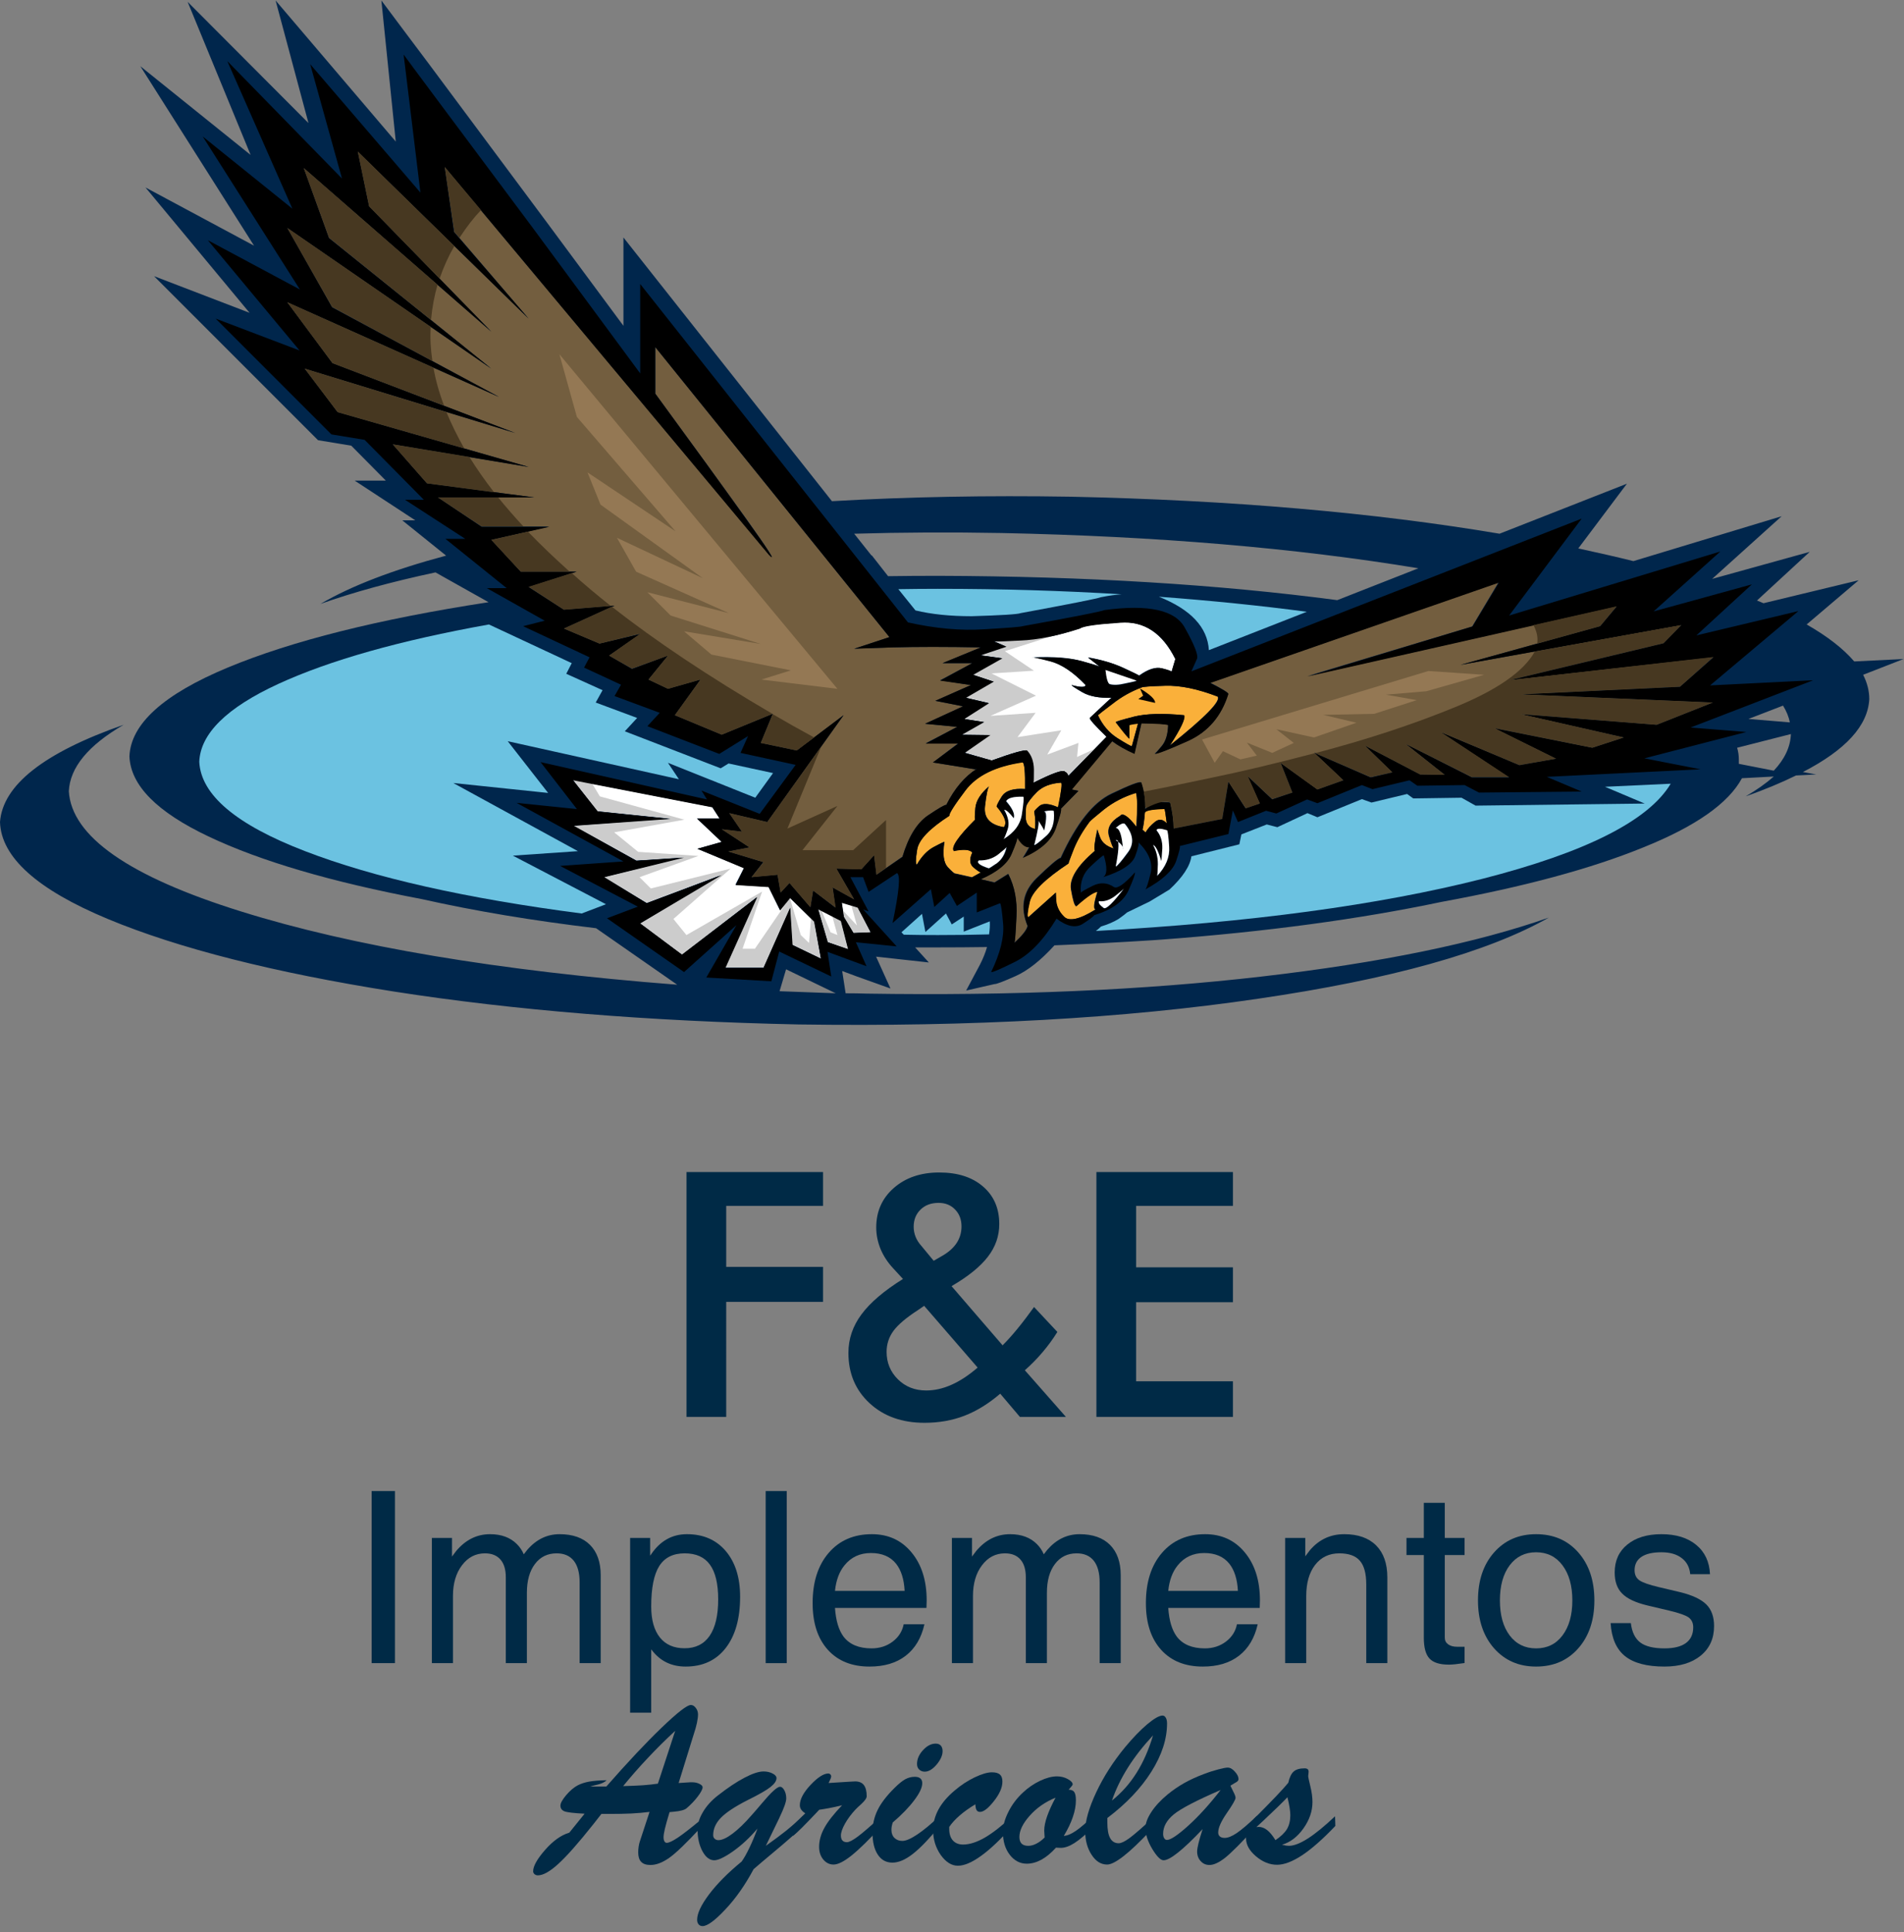
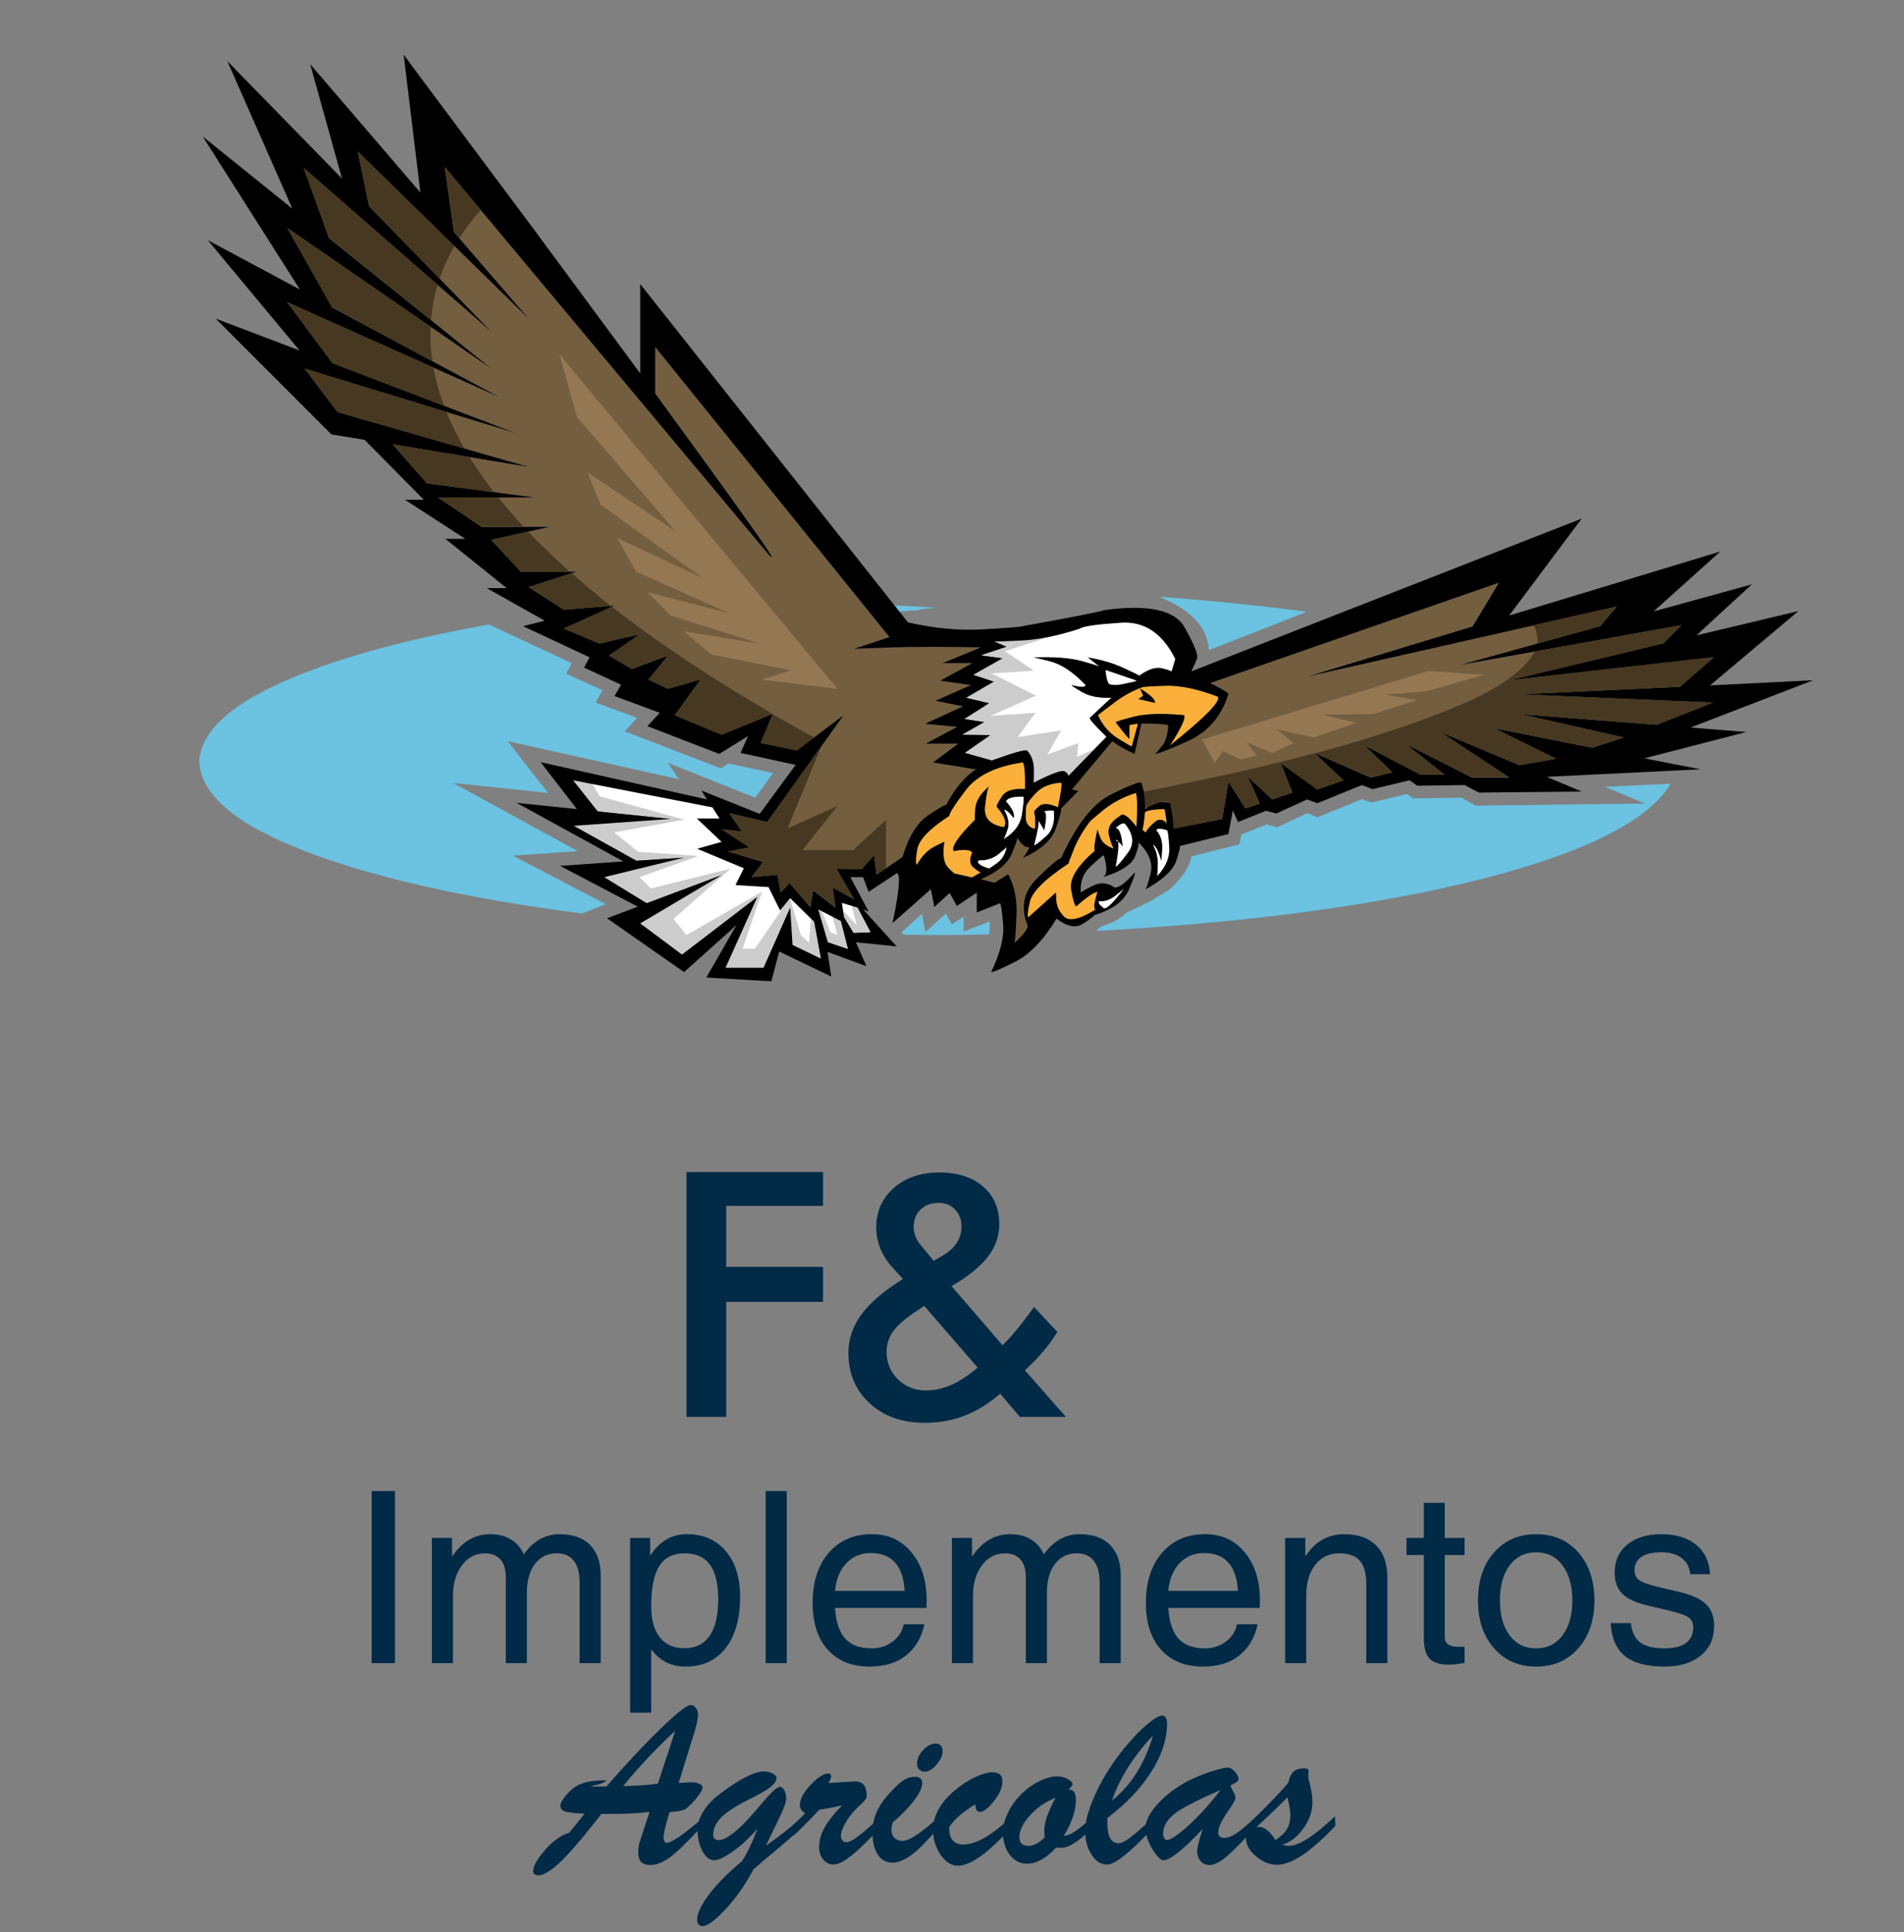
<svg xmlns="http://www.w3.org/2000/svg" version="1.1" id="svg2" xml:space="preserve" width="370.667" height="376" viewBox="0 0 370.667 376">
  <rect x="0" y="0" width="370.667" height="376" fill="#808080" stroke="none" />
  <defs id="defs6" />
  <g id="g10" transform="matrix(1.333,0,0,-1.333,0,376)">
    <g id="g12" transform="scale(0.1)">
-       <path d="m 2590.51,1695.51 -51.02,10 c 0,2.34 0,4.49 0,6.48 0,5.67 -0.82,11.33 -2.5,16.99 l 78.52,20 c -0.67,-18.63 -8.99,-36.48 -25,-53.47 m -1451.99,-321.99 9.49,31.99 72.5,-35 c -27.66,0.97 -55,1.99 -81.99,3.01 m 135,635.97 -1.02,0.51 -25,31.48 c 70,2.04 141.68,2.35 215,1.02 226.68,-4.65 429.69,-21.84 609.02,-51.48 l -118.51,-46.53 c -173.67,23.01 -367.66,34.85 -581.99,35.51 -0.36,0 -0.67,0 -1.02,0 -0.31,0 -0.51,0 -0.51,0 -0.31,0 -0.66,0 -0.97,0 -24.03,0 -47.86,-0.16 -71.53,-0.51 l -23.47,30 m 1330.5,-218.98 c 5,-8.01 8.32,-16.17 10,-24.49 l -60.5,5 50.5,19.49 m 175.98,68.01 -71.99,-3.52 c -16.02,18.67 -39.18,36.68 -69.49,53.98 l 75.97,64.54 -138.98,-33.52 c -3.01,1.33 -6.17,2.66 -9.49,3.98 l 76.99,71.02 -142.5,-39.49 101.48,91.48 -216.48,-65.51 c -25.67,6.37 -52.5,12.5 -80.51,18.52 l 71.02,94.49 -186.02,-73.01 c -183.98,31.02 -392.66,49.03 -625.98,54.03 -122.03,1.99 -238.36,-0.16 -349.02,-6.53 l -304.488,385 V 2345 C 833.16,2449.65 762.5,2544.84 698.52,2630.51 c -63.68,85.66 -98.008,131.64 -103.008,138.01 L 556.988,2820 578.012,2613.98 402.5,2820 450.512,2641.02 274.02,2818.01 366.02,2594.49 205,2723.98 371.02,2461.99 212.5,2546.99 364.488,2363.98 225,2417.5 464.488,2178.01 513.012,2170 563.52,2118.98 h -45.508 l 88.508,-57.96 H 587.5 l 64.02,-51.53 c -77.34,-20.66 -138.508,-44.14 -183.508,-70.51 48.008,17.04 103.976,32.35 168.008,46.02 l 77.5,-43.52 C 553.16,1916.84 426.172,1885 332.5,1846.02 c -93.672,-39.03 -141.48,-82.19 -143.48,-129.54 1.64,-42.3 40.16,-81.32 115.468,-116.99 75.672,-35.97 179.532,-66.48 311.532,-91.48 77.339,-17.35 162.14,-31.53 254.492,-42.5 l 118.508,-82.5 c -261.36,20.31 -473.668,55.97 -637.032,106.99 -163.629,51.02 -247.5,109.49 -251.476,175.51 1.679,34.65 28.316,66.99 80,96.99 C 64.18,1721.84 4.02,1674.49 0,1620.51 c 1.68,-51.33 54.18,-98.52 157.5,-141.53 103.359,-42.96 242.66,-78.32 418.012,-105.97 175.66,-27.35 372.5,-43.36 590.508,-48.01 253,-3.67 476.64,8.83 670.97,37.5 194.03,28.32 335.67,67.85 425,118.52 -106.33,-37.35 -245.97,-66.02 -418.98,-86.02 -172.66,-20 -364.85,-28.32 -576.49,-25 -10.35,0.35 -20.86,0.51 -31.52,0.51 l -5,32.5 21.52,-8.01 48.99,-17.5 -21.02,46.48 77.03,-8.47 -20,21.99 c 10.98,0 21.84,0 32.5,0 24.34,0 48.48,0.16 72.5,0.51 -2.34,-8.36 -5.86,-16.99 -10.5,-26.02 l -20,-37.5 41.48,9.49 c 2.34,-0.31 12.5,3.52 30.51,11.53 18.01,8.01 36.99,23.01 56.99,45 49.02,1.99 96.99,4.49 144.02,7.5 l 13.48,0.97 c 151.68,11.37 287.66,29.69 408.01,55 120.35,22.04 218.51,48.52 294.49,79.54 76.33,30.66 124.34,64.33 144.02,100.97 l 46.49,2.5 c -11.33,-10 -25,-19.65 -41.02,-28.98 27.35,9.65 51.84,19.84 73.52,30.51 l 29.49,1.48 -19.49,3.52 c 62.65,32.3 95,67.81 96.99,106.48 0,11.99 -3.01,23.83 -8.98,35.51 l 58.98,23.01" style="fill:#00264c;fill-opacity:1;fill-rule:evenodd;stroke:none" id="path14" />
      <path d="m 885,1500.51 -135.98,70.97 95,6.53 -182.032,99.49 138.524,-14.49 -58.992,75.51 250,-55.51 -16.008,23.98 127.498,-50.97 26.01,35.97 -65,14.03 -11.52,-7.04 -140,54.03 18.012,19.49 -60.512,22.5 10,18.01 -53.012,23.98 8.012,15.51 -120.98,56.48 c -130,-23.32 -232.692,-52.3 -308,-86.99 -75,-34.65 -113.36,-72.5 -115,-113.47 2.339,-48.36 53.82,-91.84 154.492,-130.51 100.347,-38.67 235,-69.03 403.976,-91.02 L 885,1500.51" style="fill:#6bc2e1;fill-opacity:1;fill-rule:evenodd;stroke:none" id="path16" />
-       <path d="m 1336.99,1929.49 c 23.36,-5.66 50.67,-8.47 82.03,-8.47 43.64,1.32 67.5,2.81 71.49,4.49 73.98,13.67 113.32,21.48 118.01,23.47 h 0.5 c 10,2.04 19.65,3.36 28.99,4.03 -86.02,5.31 -175.51,8.01 -268.52,8.01 -19.33,0 -38.47,-0.2 -57.5,-0.51 l 25,-31.02" style="fill:#6bc2e1;fill-opacity:1;fill-rule:evenodd;stroke:none" id="path18" />
+       <path d="m 1336.99,1929.49 h 0.5 c 10,2.04 19.65,3.36 28.99,4.03 -86.02,5.31 -175.51,8.01 -268.52,8.01 -19.33,0 -38.47,-0.2 -57.5,-0.51 l 25,-31.02" style="fill:#6bc2e1;fill-opacity:1;fill-rule:evenodd;stroke:none" id="path18" />
      <path d="m 1765.51,1871.48 143.01,56.02 c -67.66,8.98 -139.69,16.33 -216.02,21.99 46.68,-18.67 71.02,-44.65 73.01,-78.01" style="fill:#6bc2e1;fill-opacity:1;fill-rule:evenodd;stroke:none" id="path20" />
      <path d="m 1445.51,1475.51 -38.01,-15 v 21.99 l -17.5,-11.48 -8.48,15.97 -30,-26.99 -5,26.48 -30,-26.99 3.48,-3.47 c 16.33,-0.36 32.85,-0.51 49.49,-0.51 25.35,0 50.35,0.31 75,0.97 1.02,7.04 1.37,13.36 1.02,19.03" style="fill:#6bc2e1;fill-opacity:1;fill-rule:evenodd;stroke:none" id="path22" />
      <path d="m 2344.02,1671.99 57.97,-24.49 -246.99,-3.01 -20.51,11.53 -70.47,-1.02 -9.02,6.48 -51.99,-12.5 -13.99,5 -65,-26.48 -14.53,6.02 -43.98,-20.51 -15.51,3.98 -36.99,-14.49 -3.01,-14.49 -70,-17.5 c -1.99,-14.34 -12.66,-30.51 -31.99,-48.52 l -28.99,-17.5 -33,-15.97 c -2.66,-2.35 -5.67,-4.69 -9.03,-7.04 l -3.47,-2.5 c -7,-4.33 -15.51,-7.96 -25.51,-10.97 -1.99,-1.99 -4.49,-4.18 -7.5,-6.53 224.65,12.35 412.65,37.7 563.98,76.02 151.37,38.67 243.17,85 275.51,138.98 l -95.98,-4.49" style="fill:#6bc2e1;fill-opacity:1;fill-rule:evenodd;stroke:none" id="path24" />
      <path d="m 1156.99,1441.48 -2.97,54.03 -39.02,-87.5 h -55.51 l 46.02,103.47 -109.49,-84.49 -61.02,45.51 118.52,71.02 -109.032,-41.02 -61.988,37.5 116.02,28.98 -69.032,-4.49 -91.476,50.51 141.476,10.51 -106.988,10.97 -35.512,45.51 203.012,-39.49 11.02,-16.99 h -33.01 l 36.01,-34.03 -35.5,-10 68,-27.96 -12.5,-24.54 48.48,-2.96 16.52,-34.03 14.5,18.01 35.5,-34.49 9.5,-54.03 -41.53,20" style="fill:#ffffff;fill-opacity:1;fill-rule:evenodd;stroke:none" id="path26" />
      <path d="m 1209.02,1445.51 -14.02,48.01 33.01,-17.04 10.51,-41.48 -29.5,10.51" style="fill:#ffffff;fill-opacity:1;fill-rule:evenodd;stroke:none" id="path28" />
      <path d="m 1271.02,1460 -24.5,-1.02 -14.02,23.52 -3.01,20.51 23.01,-6.99 18.52,-36.02" style="fill:#ffffff;fill-opacity:1;fill-rule:evenodd;stroke:none" id="path30" />
      <path d="m 1209.02,1445.51 -14.02,48.01 33.01,-17.04 10.51,-41.48 -29.5,10.51" style="fill:#ffffff;fill-opacity:1;fill-rule:evenodd;stroke:none" id="path32" />
      <path d="m 1271.02,1460 -24.5,-1.02 -14.02,23.52 -3.01,20.51 23.01,-6.99 18.52,-36.02" style="fill:#ffffff;fill-opacity:1;fill-rule:evenodd;stroke:none" id="path34" />
      <path d="m 1271.02,1459.49 -19.03,36.02 -8.47,2.5 8,-28.52 -20.5,21.99 1.48,-9.49 14.02,-23.47 24.5,0.97" style="fill:#cccccc;fill-opacity:1;fill-rule:evenodd;stroke:none" id="path36" />
      <path d="m 1215.51,1483.01 7.5,-27.5 -10,3.98 -13.01,31.53 -5,2.5 14.02,-48.01 29.5,-10.51 -10.51,41.48 -12.5,6.53" style="fill:#cccccc;fill-opacity:1;fill-rule:evenodd;stroke:none" id="path38" />
      <path d="m 1084.49,1435.51 28.52,83.47 -110.51,-63.47 -18.98,23.47 83.47,73.52 -116.478,-28.98 -16.492,16.48 85.98,31.02 -88.012,5.97 -35,28.52 102.5,18.47 -123.468,34.03 -11.02,18.47 -28.012,5.51 35.512,-45.51 106.988,-10.97 -141.476,-10.51 91.476,-50.51 69.032,4.49 -116.02,-28.98 61.988,-37.5 109.032,41.02 -118.52,-71.02 61.02,-45.51 109.49,84.03 -46.02,-103.01 H 1115 l 39.02,87.5 2.97,-54.03 41.53,-20 -9.5,54.03 -4.53,4.49 -2.97,-36.02 -12.03,11.53 -15.97,54.49 -51.02,-74.49 h -18.01" style="fill:#cccccc;fill-opacity:1;fill-rule:evenodd;stroke:none" id="path40" />
      <path d="m 1577.5,1903.52 c 4.02,3.32 23.52,6.13 58.52,8.47 34.64,2.35 61.48,-15.51 80.5,-53.47 l -5.5,-18.52 c -0.36,1.02 -5.16,2.66 -14.5,5 -9.02,2.34 -20,-1.17 -33,-10.51 -0.67,0.67 -8.52,4.49 -23.52,11.53 -15,6.64 -31.99,11.64 -50.98,15 l 17.5,-14.03 c -0.35,1.02 -9.33,3.83 -27.03,8.52 -17.3,5 -41.33,6.83 -71.99,5.51 1.02,0.66 9.84,-1.18 26.52,-5.51 16.33,-4.69 33.48,-16.33 51.49,-35 -0.67,-3.36 -7.5,-3.36 -20.51,0 0,-1.02 5.16,-4.49 15.51,-10.51 10.66,-6.02 25,-8.67 43.01,-8.01 0,0.67 -10.67,-9.14 -32,-29.49 -0.66,-1.99 7.5,-11.17 24.5,-27.5 L 1560,1688.01 c -0.98,3.01 -2.5,5 -4.49,5.97 -2.66,3.68 -18.17,-1.64 -46.49,-15.97 0.67,1.33 0.82,7.81 0.47,19.49 0,11.68 -3.32,20.82 -10,27.5 -3.32,1.68 -20.47,-3.16 -51.48,-14.49 l -38.99,11.48 37,25.51 -41.02,0.51 32.5,18.47 -28.98,4.54 35.5,23.47 -33.51,7.5 41.01,23.52 -30.5,10 42.5,24.49 -31.02,3.98 36.99,13.01 -18.47,8.01 c 1.32,-0.66 14.49,-0.51 39.49,0.51 25,0.97 53.98,6.99 86.99,18.01" style="fill:#ffffff;fill-opacity:1;fill-rule:evenodd;stroke:none" id="path42" />
      <path d="m 1598.01,1726.99 -25,-11.48 1.99,20.51 -45.51,-17.04 20.51,35.51 -63.98,-10 26.48,35.51 -65.98,-4.49 66.49,29.49 -65,32.5 61.99,3.98 -42.5,28.52 70.51,22.5 c -52.66,-7.34 -81.68,-9.84 -86.99,-7.5 l 18.47,-8.01 -36.99,-12.5 31.02,-4.49 -42.5,-23.98 30.5,-10 -41.01,-23.52 33.51,-8.01 -35.5,-23.01 28.98,-4.49 -32.5,-18.47 41.02,-0.51 -37,-26.02 38.99,-10.97 c 31.01,10.97 48.16,15.66 51.48,13.98 6.37,-6.33 9.69,-15.35 10,-26.99 0.35,-11.68 0.2,-18.17 -0.47,-19.49 28.64,14.33 44.14,19.64 46.49,15.97 1.99,-0.97 3.51,-3.01 4.49,-5.97 l 38.01,38.47" style="fill:#cccccc;fill-opacity:1;fill-rule:evenodd;stroke:none" id="path44" />
      <path d="m 1510.51,1635.51 c 1.68,-9.34 1.99,-17.66 1.01,-25 -9.02,1.99 -13.51,7.81 -13.51,17.5 0,9.65 0.35,15.15 1.01,16.48 2.31,5 7.5,11.68 15.47,20 8.36,8.01 20,12.5 35,13.52 2.03,-0.35 0.67,-12.35 -3.98,-36.02 -13.01,5.67 -22.15,6.33 -27.5,1.99 -5.35,-4.64 -7.85,-7.5 -7.5,-8.47" style="fill:#fab03a;fill-opacity:1;fill-rule:evenodd;stroke:none" id="path46" />
      <path d="m 1419.49,1540 -24.49,5.51 c -0.98,-0.35 -4.65,2.81 -10.98,9.49 -6.01,6.68 -7.5,18.83 -4.53,36.48 -0.97,0.36 -6.33,-2.14 -15.97,-7.5 -9.34,-5 -17.5,-13.47 -24.5,-25.46 -2.03,0.66 -1.83,7.96 0.47,21.99 2.35,14.33 18.01,30.82 47.03,49.49 -0.66,3.01 7.15,15.35 23.48,36.99 16.33,21.68 44.18,35.35 83.52,41.02 2.65,-1.33 3.82,-14.34 3.47,-39.03 -17.3,1.02 -28.63,-2.65 -33.98,-10.97 -5.35,-8.67 -7.66,-13.67 -6.99,-15 11.64,-14.03 15,-24.03 10,-30 -20.36,3.67 -29.5,13.98 -27.5,30.97 1.99,17.04 3.98,26.68 5.97,29.03 -12.3,-10.67 -18.98,-21.17 -20,-31.53 -0.97,-10.66 -1.13,-16.48 -0.47,-17.5 -25,-25 -35.35,-40.15 -31.01,-45.46 14.33,2.65 23.32,1.83 26.99,-2.5 -4.65,-9.69 -3.98,-17.04 1.99,-22.04 5.67,-4.64 9.18,-6.99 10.51,-6.99 l -13.01,-6.99" style="fill:#fab03a;fill-opacity:1;fill-rule:evenodd;stroke:none" id="path48" />
      <path d="m 1659.49,1613.98 c -0.31,0 -0.47,0 -0.47,0 -12.03,15.36 -19.84,20.51 -23.51,15.51 -13.99,-8.32 -19.34,-18.16 -16.02,-29.49 3.36,-11.02 5.67,-16.99 7.03,-18.01 -10.35,3.01 -17.03,8.36 -20,16.02 -3,7.34 -4.33,11.48 -4.02,12.5 -3.98,-19.03 -5.16,-29.69 -3.48,-31.99 -26.01,-22.04 -37.69,-40.86 -35,-56.53 2.66,-15.66 5.16,-23.83 7.5,-24.49 15.32,13.98 25.67,21.02 30.98,21.02 -5.31,-17.04 -6.17,-25.51 -2.5,-25.51 -23.32,-14.69 -38.83,-18.17 -46.48,-10.51 -7.66,7.66 -11.53,16.48 -11.53,26.48 v 8.52 l -40.47,-36.02 c -2.03,0.67 -1.36,8.17 2,22.5 3.67,14.69 22.65,33.36 56.99,56.02 0,1.02 2.5,8.16 7.5,21.48 5.35,13.01 13.01,26.18 23.01,39.54 0.66,1.32 7.81,7.3 21.48,17.96 13.36,10.67 28.83,18.68 46.52,24.03 2,-5 2.15,-21.33 0.47,-49.03" style="fill:#fab03a;fill-opacity:1;fill-rule:evenodd;stroke:none" id="path50" />
      <path d="m 1673.01,1605.51 c -1.68,1.64 -3.17,3.01 -4.49,3.98 1.64,5.67 2.81,13.83 3.47,24.49 v -0.46 c -0.31,3.63 9.18,5.82 28.52,6.48 0.66,-0.35 1.83,-7.5 3.51,-21.48 -5.66,6.32 -11.52,6.99 -17.5,1.99 -6.01,-4.69 -10.5,-9.69 -13.51,-15" style="fill:#fab03a;fill-opacity:1;fill-rule:evenodd;stroke:none" id="path52" />
      <path d="m 1778.01,1803.98 c 5.66,-6.32 -17.5,-30.15 -69.49,-71.48 16.32,25 23.16,39.65 20.5,43.98 -31.01,3.01 -55.19,2.35 -72.5,-1.99 -17.69,-4.33 -26.68,-6.99 -27.03,-8.01 13.01,-16.99 19.69,-25 20,-23.98 v 20 c 4.03,1.02 8.17,1.68 12.5,1.99 l -8.98,-33.01 c -1.68,0 -8.67,3.87 -21.02,11.53 -12.3,8.01 -21.83,19.14 -28.47,33.47 0.97,1.02 8,6.68 20.97,17.04 13.36,10 27.5,17.81 42.5,23.47 1.37,1.02 12.85,1.84 34.53,2.5 22,0.67 47.5,-4.49 76.49,-15.51" style="fill:#fab03a;fill-opacity:1;fill-rule:evenodd;stroke:none" id="path54" />
      <path d="m 2220.51,1778.52 150.51,-34.54 -45.51,-15 -143.01,29.03 90,-45 -53.98,-9.03 -115,48.01 100.5,-65.97 h -54.53 l -96.99,48.98 56.99,-45.51 -35.47,0.51 -81.01,42.5 40,-38.98 -31.49,-7.5 -82.03,35.97 42.03,-40 -38,-13.98 -53.52,38.98 16.99,-43.01 -28.98,-10 -36.02,34.03 18.01,-40 -20.98,-6.99 -25.5,38.98 -9.03,-54.49 -70.97,-14.03 c 0.31,11.02 -1.18,23.52 -4.5,37.5 -1.01,0.67 -5.66,1.02 -14.02,1.02 -8.67,0.35 -16.33,-3.16 -23.01,-10.51 0.67,12.66 -1.13,25.67 -5.47,39.03 -2.34,1.64 -16.83,-3.87 -43.51,-16.53 -26.68,-12.65 -51.33,-43.83 -73.99,-93.47 -4.02,-1.02 -15.86,-11.02 -35.5,-30 -19.69,-19.34 -24.03,-42.5 -13.01,-69.54 -1.02,-5.66 -7.35,-13.82 -18.99,-24.49 0.67,1.99 1.64,14.85 2.97,38.52 1.02,23.32 -2.97,43.98 -11.99,61.99 l -20,-12.5 -20.51,4.49 c 24.03,10.35 39.18,22.85 45.51,37.5 6.02,14.69 8.67,22.66 8.01,24.03 5.66,-10 11.48,-14.85 17.5,-14.54 -5.67,-10 -8.83,-15.15 -9.49,-15.46 25.97,10.97 41.99,25.31 48,42.96 6.33,17.35 8.99,26.84 7.97,28.52 l 25.51,26.02 -10,1.99 59.02,70.51 c 8.99,-6.37 19.81,-12.35 32.5,-18.01 l 10.47,44.49 c 22.35,-0.35 35.35,-1.17 39.03,-2.5 -0.36,-13.67 -3.52,-23.98 -9.5,-31.02 -6.01,-7.3 -9.53,-10.97 -10.5,-10.97 3.67,-0.67 20.15,5.66 49.49,18.98 28.98,13.01 48.32,35.86 58.01,68.52 0,1.64 -8.68,6.99 -26.02,15.97 l 421.02,146.53 -38.52,-64.49 -240.98,-72.5 452,101.99 -24.5,-29.03 -203.51,-56.48 321.99,58.52 -25.51,-26.53 -225.47,-53.98 297.97,33.47 -48.47,-42.96 -233.01,-11.53 280.51,-11.99 -82,-32.5 -198.51,16.02" style="fill:#735e3f;fill-opacity:1;fill-rule:evenodd;stroke:none" id="path56" />
      <path d="m 1280,1543.52 -3.48,28.47 -18.51,-20.51 -36.49,1.02 25.98,-45 -31.48,17.5 4.49,-29.49 -33.01,25 -3.98,-24.49 -30.51,35.46 -13.01,-13.98 -4.49,26.02 -38.01,-3.52 17.5,21.99 -51.48,15.51 30.97,6.02 -40.47,26.48 29.5,-3.52 -18.52,27.04 55.51,-13.01 111.48,155.97 -67.97,-51.48 -53,11.02 17.5,42.5 -74.5,-30.51 -68.508,28.47 37.498,52.04 -47.498,-13.52 -28.524,13.52 28.524,35 -52.5,-19.03 -33.524,19.03 45.512,31.99 -59.488,-14.49 -51.992,21.99 73.98,33.47 -73.98,-5.97 -51.532,33.47 70,22.04 h -81.476 l -43.012,46.48 84.488,19.49 H 703.52 l -64.032,42.5 H 780 l -156.48,20.51 -50,56.99 198.468,-33.01 -278.976,80 L 445,2282.5 752.5,2188.52 485.512,2290.51 419.488,2379.49 729.02,2241.02 485,2372.5 419.488,2488.01 717.5,2282.5 480.512,2473.52 443.52,2575.51 717.5,2336.48 l -178.48,183.01 -16.52,80 249.488,-243.98 -108.468,126.48 -14.032,95 473.522,-565.97 c 11.01,-11.68 0,5.66 -33.01,51.99 -33.01,45.97 -77.34,106.99 -133.012,183.01 v 67.96 l 342.032,-423.47 -51.52,-16.99 c 1.68,0.31 20.35,0.97 56.02,1.99 35.66,0.97 78.67,0.97 128.98,0 l -55.98,-23.01 H 1420 l -46.99,-25 45,-6.99 -51.99,-23.01 40.5,-8.01 -55.5,-25.51 46.99,-4.49 -46.02,-23.98 h 47.5 l -36.99,-28.01 61.99,-10 2.5,1.02 c -17.97,-11.37 -32.97,-29.03 -45,-53.01 -1.64,0.66 -10.66,-4.49 -26.99,-15.51 -15.98,-11.02 -28.32,-31.02 -36.99,-60 L 1280,1543.52" style="fill:#735e3f;fill-opacity:1;fill-rule:evenodd;stroke:none" id="path58" />
      <path d="m 1665,1815.51 4.49,-10.51 -6.99,-5 24.49,-5.51 c 0.35,5 -6.99,11.99 -21.99,21.02" style="fill:#000000;fill-opacity:1;fill-rule:evenodd;stroke:none" id="path60" />
      <path d="m 2221.02,1778.01 150.5,-34.03 -46.01,-15 -143.01,28.52 90,-44.49 -53.48,-9.49 -115.5,48.47 100.5,-66.48 H 2150 l -96.99,48.98 56.99,-45 -35.98,0.51 -80.5,41.99 40,-38.98 -31.53,-7.5 -82.5,35.97 42.5,-40 -37.97,-13.47 -53.51,38.47 16.99,-42.96 -29.49,-10 -36.02,33.98 18.01,-40 -20.98,-6.99 -25,38.98 -9.02,-54.49 -70.98,-13.98 c 0,10.97 -1.68,23.47 -5,37.5 -0.66,0.66 -5.35,0.97 -14.02,0.97 -8.67,0.35 -16.17,-3.16 -22.5,-10.51 0.66,12.7 -1.17,25.67 -5.51,39.03 -2.3,1.99 -16.83,-3.52 -43.47,-16.53 -26.68,-12.65 -51.33,-43.82 -74.03,-93.47 -3.98,-0.67 -15.82,-10.67 -35.47,-30 -19.68,-19.34 -24.02,-42.5 -13,-69.49 -1.33,-5.67 -7.86,-13.87 -19.5,-24.54 0.98,2.35 2,15.2 2.97,38.52 1.37,23.32 -2.65,43.98 -11.99,61.99 l -20,-12.5 -20,5 c 24.02,10.35 39.02,22.66 45,36.99 6.33,14.69 9.02,22.7 8.01,24.03 5.66,-10 11.68,-14.85 18.01,-14.49 -5.67,-10 -9.03,-15.2 -10,-15.51 25.97,11.33 42.14,25.66 48.47,43.01 6.02,17.3 8.52,26.99 7.5,28.98 l 25.51,26.02 -9.49,1.99 58.98,70.51 c 8.67,-6.68 19.53,-12.86 32.5,-18.52 l 10,44.49 c 22.7,-0.31 35.67,-1.17 39.03,-2.5 -0.36,-13.67 -3.52,-23.98 -9.5,-30.97 -6.01,-7.35 -9.33,-11.02 -10,-11.02 3.64,-0.35 20,6.02 48.99,18.98 28.98,13.36 48.51,36.18 58.51,68.52 -0.35,1.99 -9.18,7.34 -26.52,16.02 l 421.52,146.48 -38.51,-63.98 -241.02,-73.01 451.53,101.99 -24.03,-28.52 -203.98,-56.48 322.5,58.01 -26.02,-26.53 -225.47,-53.98 298.48,33.52 -48.98,-43.01 -232.5,-11.02 280.5,-11.99 -82.03,-32.5 -198.47,15.51 M 1690,1541.48 c 0.35,1.02 0.66,6.68 1.02,17.04 0.31,10.66 -2,20.15 -7,28.47 3.64,-0.97 7.66,-8.83 12,-23.47 0.31,0.97 0.82,6.99 1.48,17.96 0.35,11.02 -2.5,19.85 -8.48,26.53 0.67,3.01 5.82,3.01 15.47,0 1.02,-1.33 2.03,-9.34 3.01,-24.03 1.33,-14.64 -4.49,-28.82 -17.5,-42.5 m -16.99,63.52 c -1.68,1.68 -3.17,3.01 -4.49,3.98 1.32,5.67 2.5,13.87 3.47,24.54 -0.31,3.32 9.18,5.31 28.52,5.97 0.66,-0.31 1.83,-7.34 3.51,-20.97 -5.66,6.32 -11.52,6.99 -17.5,1.99 -6.01,-5 -10.5,-10.16 -13.51,-15.51 m -13.01,8.98 c -0.31,0 -0.51,0 -0.51,0 -11.99,15.36 -19.8,20.51 -23.47,15.51 -14.03,-8.32 -19.34,-18.16 -16.02,-29.49 3.01,-11.02 5.35,-17.15 6.99,-18.52 -10.31,3.36 -16.99,8.68 -20,16.02 -2.97,7.66 -4.33,11.84 -3.98,12.5 -4.34,-18.67 -5.67,-29.18 -3.99,-31.48 -25.66,-22.04 -37.18,-40.86 -34.53,-56.53 2.7,-15.66 5.2,-23.83 7.5,-24.49 15.35,13.67 25.67,20.66 31.02,21.02 -5.35,-17.04 -6.17,-25.51 -2.5,-25.51 -23.67,-14.69 -39.18,-18.17 -46.49,-10.51 -7.69,7.66 -11.52,16.48 -11.52,26.48 l -0.51,8.52 -40,-36.02 c -1.99,0.36 -1.33,7.86 2.03,22.5 3.32,14.69 22.15,33.36 56.49,56.02 0,1.02 2.65,8.16 8.01,21.48 5.31,13.01 13,26.18 23,39.54 0.67,0.97 7.66,6.99 20.98,17.96 13.67,10.67 29.18,18.68 46.52,24.03 2,-5 2.31,-21.33 0.98,-49.03 m -30.51,-58.47 c 5.35,27.65 5.35,40.51 0,38.47 8.01,-5 11.53,-9.64 10.51,-13.98 -0.98,20.66 -4.49,31.33 -10.51,31.99 7.03,6.02 11.68,7.85 14.03,5.51 11.99,-15.35 13.32,-29.34 3.98,-41.99 -9.34,-12.66 -15.31,-19.34 -18.01,-20 m 12.03,-32.5 c -16.01,-21.02 -25.86,-30.51 -29.53,-28.52 -5.66,4.69 -7.97,8.17 -6.99,10.51 7.66,-1.33 15.51,1.17 23.52,7.5 8,6.02 12.34,9.49 13,10.51 m -171.01,60.51 c -2.35,-10.36 -7.15,-18.01 -14.49,-23.01 -7,-5.35 -11.02,-8.01 -12,-8.01 -13,4.34 -17.69,8.32 -14.02,11.99 10.66,-0.66 20,2.19 28.01,8.52 8.01,5.97 12.15,9.49 12.5,10.51 m -5,11.99 c 1.01,0.31 3.01,4.84 6.01,13.47 2.97,8.68 1.33,18.36 -5,29.03 3.32,0 7.97,-4.18 13.99,-12.5 1.99,5.97 -1.84,14.33 -11.49,25 2.66,5 11.14,7.34 25.47,6.99 1.02,-1.68 0.35,-10 -1.99,-25 -1.99,-15 -10.98,-27.34 -26.99,-36.99 m -46.02,-56.02 -24.49,5.51 c -0.98,-0.35 -4.65,2.85 -10.98,9.49 -6.01,6.99 -7.69,19.34 -5,36.99 -0.66,0 -5.86,-2.5 -15.5,-7.5 -9.34,-5 -17.5,-13.63 -24.5,-25.97 -2.03,0.66 -1.83,8.16 0.47,22.5 2.35,13.98 18.01,30.31 47.03,48.98 -0.66,3.01 7.15,15.35 23.48,36.99 16.33,21.68 44.18,35.36 83.52,41.02 2.65,-1.33 3.82,-14.34 3.47,-38.98 -17.3,1.32 -28.63,-2.35 -33.98,-11.02 -5.35,-8.32 -7.85,-13.16 -7.5,-14.49 11.99,-14.03 15.51,-24.03 10.51,-30 -20.36,3.32 -29.5,13.47 -27.5,30.51 1.99,16.99 3.98,26.64 5.97,28.98 -12.3,-10.35 -18.98,-20.82 -20,-31.48 -0.97,-10.67 -1.13,-16.37 -0.47,-17.04 -25,-25 -35.35,-40.31 -31.01,-45.97 14.33,3.01 23.32,2.34 26.99,-1.99 -4.65,-10 -3.98,-17.35 1.99,-22.04 5.67,-4.64 9.18,-6.99 10.51,-6.99 l -13.01,-7.5 m -139.49,4.03 -3.48,28.47 -18.51,-20.51 -36.49,1.02 25.98,-45 -31.48,17.5 3.98,-29.49 -32.5,25 -3.98,-24.49 -30.51,35.46 -13.01,-13.98 -4.49,26.02 -38.01,-3.52 16.99,21.99 -50.97,15.51 30.97,6.02 -40.47,26.48 29.5,-3.52 -18.52,27.04 55.51,-13.01 111.48,155.97 -68.47,-51.48 -52.5,11.02 17.5,42.5 -74.5,-30.51 -68.508,28.47 37.498,52.04 -47.498,-13.52 -28.524,13.52 28.524,35 -52.5,-19.54 -33.524,19.54 45.512,31.48 -59.488,-13.98 -51.992,21.99 73.98,33.47 -73.98,-5.97 -51.532,33.01 70,22.5 h -81.476 l -43.012,46.48 84.488,18.98 H 703.52 l -64.032,43.01 H 780 l -156.48,20.51 -50,56.99 198.468,-33.01 -278.976,80 L 445,2282.5 752.5,2188.52 485.512,2290.51 419.488,2379.49 729.02,2241.02 485,2371.99 419.488,2488.01 717.5,2282.5 l -236.988,190.51 -36.992,102.5 273.98,-239.03 -178.48,183.01 -16.52,80 249.488,-243.98 -108.976,126.48 -13.524,95 473.522,-566.48 c 11.01,-11.33 0,5.97 -33.01,51.99 -33.01,46.33 -77.34,107.5 -133.012,183.52 v 67.96 l 342.032,-423.47 -51.52,-16.99 c 1.68,0 20.35,0.66 56.02,1.99 35.66,0.97 78.67,0.97 128.98,0 l -55.98,-23.01 H 1420 l -46.99,-25.51 45,-6.48 -51.99,-23.01 40.5,-8.01 -55.5,-25.51 46.99,-4.49 -46.02,-24.49 h 47.5 l -36.99,-27.5 61.99,-10 2.5,1.02 c -17.97,-11.37 -32.97,-29.03 -45,-53.01 -1.64,0.66 -10.66,-4.49 -26.99,-15.51 -15.98,-11.02 -28.32,-31.17 -36.99,-60.51 L 1280,1543.52 m -8.48,-84.03 -25,-0.97 -14.02,23.47 -3.01,20.51 23.01,-6.99 19.02,-36.02 m -62.5,-14.49 -14.02,48.01 33.01,-16.99 10.51,-41.02 -29.5,10 m -51.52,-3.98 -3.48,54.49 -39.02,-88.01 h -55.51 l 46.53,103.52 -110,-84.03 -61.02,45.51 119.02,70.51 -109.532,-41.02 -61.988,38.01 116.52,28.52 -69.532,-4.54 -91.476,51.02 141.476,10 -106.476,11.02 -36.024,45.46 203.522,-39.49 10.51,-16.48 h -33.01 l 36.01,-34.03 -35.5,-10 68,-28.47 -12.03,-24.49 48.01,-3.01 16.99,-34.03 14.53,18.01 35,-34.49 10,-53.98 -41.52,20 m 353.01,194.49 c 1.68,-9.34 1.99,-17.66 1.01,-25 -9.02,1.99 -13.51,7.81 -13.51,17.5 0,9.65 0.35,15.15 1.01,16.48 2,5 7.15,11.68 15.47,20 8.36,8.01 20,12.5 35,13.52 2.03,-0.35 0.51,-12.35 -4.49,-36.02 -12.66,5.67 -21.64,6.33 -26.99,1.99 -5.35,-4.64 -7.85,-7.5 -7.5,-8.47 m 6.01,-13.52 c 4.34,-6.99 7.15,-11.83 8.48,-14.49 3.67,18.67 3.36,28.16 -0.98,28.52 9.34,1.32 14.34,1.32 15,0 1.64,-16.68 -2.34,-29.03 -12.03,-37.04 -9.33,-8.32 -14.8,-12.5 -16.48,-12.5 5.35,21.68 7.34,33.52 6.01,35.51 m 60.98,281.02 c 4.02,3.32 23.52,6.17 58.52,8.47 35,2.7 61.83,-15 80.5,-52.96 l -5.5,-18.52 c -0.36,1.02 -5,2.66 -14.03,5 -8.98,1.99 -20,-1.68 -32.97,-11.02 -1.01,1.02 -8.86,4.85 -23.51,11.53 -15,6.99 -32.15,11.99 -51.49,15 l 17.5,-13.52 c -0.35,0.67 -9.18,3.52 -26.52,8.52 -17.66,4.65 -41.84,6.33 -72.5,5 1.02,0.66 9.84,-1.17 26.52,-5.51 16.64,-4.34 33.83,-15.82 51.49,-34.49 -0.35,-3.67 -7.15,-3.67 -20.51,0 0.35,-1.02 5.66,-4.49 16.02,-10.51 10.31,-6.02 24.49,-8.67 42.5,-8.01 0,0.35 -10.67,-9.49 -32,-29.49 -0.35,-1.99 7.82,-11.17 24.5,-27.5 l -55.51,-56.99 c -1.02,3.01 -2.66,5 -5,5.97 -2.35,3.68 -17.66,-1.64 -46.02,-15.97 0.35,1.33 0.51,7.81 0.51,19.49 -0.31,11.68 -3.67,20.82 -10,27.5 -3.67,1.33 -20.82,-3.52 -51.48,-14.49 l -39.5,10.97 37.5,26.02 -41.52,0.51 32.5,18.47 -28.98,4.54 35.97,22.96 -33.47,8.01 40.5,23.52 -30,10 42.5,23.98 -31.52,4.49 37.5,12.5 -18.98,8.01 c 1.32,-0.66 14.49,-0.31 39.49,1.02 25,0.97 53.98,6.83 86.99,17.5 m 43.01,-81.53 c -2.35,1.37 -4.18,8.17 -5.51,20.51 l 45,-15.51 c -0.98,-0.66 -6.33,-1.99 -15.98,-3.98 -9.68,-2.34 -17.5,-2.66 -23.51,-1.02 m 158.01,-17.96 c 5.31,-6.02 -18.01,-29.85 -70,-71.53 16.32,25.35 23.32,40.16 20.97,44.49 -30.97,3.01 -55.31,2.35 -72.97,-1.99 -17.69,-4.65 -26.68,-7.5 -27.03,-8.47 13.01,-17.04 19.69,-24.85 20,-23.52 v 19.49 c 4.03,1.02 8.17,1.68 12.5,1.99 l -8.98,-32.96 c -1.33,0 -8.32,3.98 -21.02,11.99 -12.3,7.65 -21.83,18.83 -28.47,33.47 0.97,1.02 8.16,6.53 21.48,16.53 13.01,10.31 27.19,18.32 42.5,23.98 1.02,1.02 12.5,1.84 34.49,2.5 21.68,0.67 47.19,-4.65 76.53,-15.97 m 690.5,-45 178.99,68.98 -150.51,-7.5 129.02,108.52 -149.02,-35.51 81.02,74.49 -143.52,-39.49 97.5,87.5 -308.48,-93.52 105.98,141.53 -570,-223.01 8.01,18.01 c 2.65,4.64 -3.17,19.8 -17.5,45.46 -13.99,26.02 -53.17,34.69 -117.5,26.02 -3.99,-1.99 -43.83,-9.84 -119.49,-23.52 -2.35,-0.97 -20.86,-2.5 -55.51,-4.49 -34.65,-2.34 -71.99,1.02 -111.99,10 L 935,2406.02 v -130.51 c -53.012,71.64 -105.66,143.01 -158.012,213.98 -52.648,70.67 -96.828,129.85 -132.5,177.5 -35.308,47.35 -53.629,71.99 -55,74.03 l 24.532,-201.53 -161.008,187.5 46.476,-166.99 -167.5,171.48 95,-215.46 L 296.02,2621.48 438.012,2398.01 303.52,2470 437.5,2308.98 315,2355.51 l 169.02,-169.03 48.48,-7.96 86.52,-87.5 h -27.5 l 87.968,-57.04 H 650.512 L 740,1961.99 h -28.98 l 84.492,-47.5 -31.492,-8.01 97,-45.46 -8.008,-15 53.976,-25 -9.488,-16.53 66.02,-24.49 -18.008,-19.49 104.998,-40.51 41.99,26.02 -10.98,-24.54 80.47,-17.5 -52.5,-71.48 -85,33.98 8.01,-12.96 -243.012,54.49 53.012,-68.52 4.488,-0.51 -92.5,9.54 156.024,-85.51 -92.5,-6.53 113.508,-59.49 -45,-16.99 112.5,-78.52 76.49,68.52 -43.99,-76.48 95,-5.51 11.49,43.47 76.01,-36.48 -5.5,36.02 56.99,-21.02 -15.51,35 59.49,-6.02 -48.98,54.03 8.01,-3.01 -26.53,50 h 18.52 l 8.01,-21.48 41.48,27.5 c 5.35,-2.7 3.16,-27.04 -6.48,-73.01 l 55.97,49.49 5,-26.02 22.5,20.51 10.51,-18.98 29.02,19.49 v -28.98 l 33.99,13.47 c 1.33,-0.97 2.85,-10.97 4.49,-30 1.68,-19.33 -4.14,-42.81 -17.5,-70.51 1.99,-0.66 13.67,4.34 35,15 21.33,10.67 41.52,31.68 60.51,63.01 15.35,-11.64 28.16,-14.14 38.51,-7.5 10.32,6.68 15.82,10.86 16.49,12.5 26.01,8.01 42.65,20 50,36.02 6.99,15.66 10.15,24.49 9.49,26.48 -15.31,-16.99 -25.51,-24.14 -30.51,-21.48 -9.65,6.64 -20,7.34 -30.97,1.99 -10.67,-5.35 -16.53,-8.67 -17.5,-10 -1.33,15.66 3.47,28.52 14.49,38.52 11.01,10.31 17.34,15.66 18.98,15.97 5.35,-17.65 5,-28.32 -0.97,-31.99 26.99,8.67 42.65,18.98 46.99,31.02 4.33,11.99 5.82,18.63 4.49,20 15.35,-15 21.33,-30 18.01,-45 -3.67,-15 -6.33,-23.01 -8.01,-24.03 25,13.67 40,27.35 45,41.02 4.69,13.98 6.52,21.48 5.51,22.5 l 71.01,17.5 6.49,34.49 7.5,-16.99 41.01,16.48 15,-3.98 45,20.51 15,-5.51 65,26.48 15.47,-5.97 54.03,12.96 11.48,-7.96 69.02,0.97 20.98,-10.97 150,1.48 -50.98,21.48 224.5,11.02 -82,16.02 148.99,38.47 -81.49,6.53" style="fill:#000000;fill-opacity:1;fill-rule:evenodd;stroke:none" id="path62" />
      <path d="m 1755.51,1741.02 18.51,-34.03 12,16.99 25.5,-11.99 23.99,5.51 -14.49,18.98 36.99,-15 31.48,14.54 -25.47,20 55,-12.04 62,21.53 -48.52,11.48 74.49,1.53 62.03,20 -45,7.96 58.99,5 84.49,24.03 -81.48,5.51 -330.51,-100" style="fill:#947854;fill-opacity:1;fill-rule:evenodd;stroke:none" id="path64" />
      <path d="M 842.5,2211.99 986.52,2045 l -128.508,86.02 18.976,-47.04 149.532,-107.5 -125.5,59.03 28,-49.49 135.47,-60.51 -118.978,30.51 33.976,-34.03 131.532,-41.48 -112,18.47 40,-33.98 115.98,-23.01 -43.01,-13.47 111.02,-13.52 -406.022,488.52 25.512,-91.53" style="fill:#947854;fill-opacity:1;fill-rule:evenodd;stroke:none" id="path66" />
      <path d="m 2245,1881.02 91.99,25.46 24.03,29.03 -121.53,-27.5 c 5,-9.03 6.84,-18.01 5.51,-26.99" style="fill:#473821;fill-opacity:1;fill-rule:evenodd;stroke:none" id="path68" />
      <path d="m 1171.52,1731.02 -33,-0.51 25,-5.51 8,6.02" style="fill:#333333;fill-opacity:1;fill-rule:evenodd;stroke:none" id="path70" />
      <path d="m 1216.02,1525 31.48,-17.5 -25.98,45 36.49,-1.02 18.51,20.51 3.48,-28.47 14.02,10 v 70 l -48,-44.03 h -74.03 l 51.02,64.49 -73.01,-32.96 49.49,120 -78.98,-110.51 -55.51,13.01 18.52,-27.04 -29.5,3.52 40.47,-26.48 -30.97,-6.02 51.48,-15.51 -17.5,-21.99 38.01,3.52 4.49,-26.02 13.01,13.98 30.51,-35.46 3.98,24.49 33.01,-25 -4.49,29.49 m 1286.48,336.48 -298.48,-33.98 225.47,53.98 26.02,26.53 -213.99,-38.52 c -16.01,-28.98 -55,-56.17 -117.03,-81.48 -61.99,-25.35 -130,-47.66 -203.98,-66.99 l 81.48,-35 31.53,6.99 -40,38.98 80.5,-41.99 35.98,-0.51 -56.99,45 96.99,-48.47 h 54.02 l -100,65.97 115,-48.47 53.48,9.49 -90,44.49 143.01,-28.52 46.01,15 -150.5,34.03 198.47,-15.51 82.03,32.5 -280.5,11.99 232.5,11.02 48.98,43.47 M 1840,1647.5 l -17.5,40 35.51,-33.52 29.49,9.54 -16.99,42.96 53.51,-38.47 37.97,13.47 -41.99,39.54 c -56.99,-15 -108.32,-27.19 -153.98,-36.53 -45.67,-9.65 -77.5,-16.17 -95.51,-19.49 1.33,-7.34 1.99,-14.49 1.99,-21.48 l 1.52,-2.5 c 17.66,8.98 29.34,11.48 35,7.5 3.32,-14.03 5,-26.53 5,-37.5 l 70.98,13.98 9.02,54.49 25.47,-38.98 20.51,6.99 m -948.012,288.52 c -20.66,16.32 -39.648,32.3 -56.988,47.96 l -63.012,-20 51.532,-33.47 68.468,5.51 m -60,50 c -22.297,20 -42.648,39.49 -60.968,58.47 l -53.52,-11.99 43.012,-46.48 h 71.476 m -168.468,495.97 7.5,-8.47 c 10.66,16.32 21.171,29.8 31.48,40.46 l -53.012,63.01 14.032,-95 m -15,-253.47 c -7.348,19.33 -12.5,37.81 -15.508,55.46 l -213.524,95.51 66.024,-88.98 163.008,-61.99 m 115.968,-176.53 c -13.316,14.34 -25.66,28.52 -36.988,42.5 h -88.012 l 64.032,-42.5 h 60.968 m -42.968,50 c -13.668,17.66 -25.661,34.85 -36.008,51.53 l -111.992,18.47 50,-56.99 98,-13.01 m 332.5,-353.98 73.99,30.51 c -93.32,54.64 -171.49,106.83 -234.49,156.48 l -70,-31.99 51.992,-21.99 59.488,14.49 -45.512,-31.99 33.524,-19.03 52.5,19.03 -28.524,-35 28.524,-13.52 47.498,13.52 -37.498,-52.04 68.508,-28.47 m 57,-11.99 52.5,-11.02 25.5,18.98 c -21.01,11.37 -41.17,22.7 -60.5,34.03 l -17.5,-41.99 m -572,783.47 102.968,-105.51 c 6.024,17.35 13.172,33.17 21.532,47.5 l -141.02,138.01 16.52,-80 m -46.008,-300.51 185,-52.96 c -10.352,18.32 -18.992,35.97 -26.024,52.96 L 445,2282.5 493.012,2218.98 M 485,2372.5 631.52,2293.52 c -2.692,17.65 -3.508,34.33 -2.5,50 L 419.488,2488.01 485,2372.5 M 443.52,2575.51 639.02,2405 c -4.68,-16.02 -7.848,-33.16 -9.532,-51.48 l -148.976,120 -36.992,101.99" style="fill:#473821;fill-opacity:1;fill-rule:evenodd;stroke:none" id="path72" />
      <path d="m 1620.51,1821.99 c -2.66,1.33 -4.65,8.17 -6.02,20.51 l 45.51,-15.51 c -0.98,-0.66 -6.48,-1.99 -16.48,-3.98 -9.69,-2.35 -17.35,-2.66 -23.01,-1.02" style="fill:#ffffff;fill-opacity:1;fill-rule:evenodd;stroke:none" id="path74" />
      <path d="m 1516.52,1622.5 c 4.65,-6.99 7.5,-11.84 8.48,-14.49 4.02,18.67 3.83,28.01 -0.51,28.01 9.03,1.64 13.87,1.83 14.53,0.46 1.64,-16.64 -2.34,-28.98 -12.03,-36.99 -9.33,-8.32 -14.8,-12.5 -16.48,-12.5 5.35,21.33 7.34,33.17 6.01,35.51" style="fill:#ffffff;fill-opacity:1;fill-rule:evenodd;stroke:none" id="path76" />
      <path d="m 1465.51,1595.51 c 1.01,0.66 3.01,5.31 6.01,13.98 2.97,8.36 1.33,18.01 -5,29.03 3.32,-0.36 7.97,-4.54 13.99,-12.5 1.99,5.97 -1.68,14.33 -11.02,25 2.35,4.64 10.67,6.83 25,6.48 1.02,-1.33 0.35,-9.65 -1.99,-25 -1.99,-15 -10.98,-27.34 -26.99,-36.99" style="fill:#ffffff;fill-opacity:1;fill-rule:evenodd;stroke:none" id="path78" />
      <path d="m 1470,1583.98 c -2.34,-10.31 -6.99,-18.16 -13.98,-23.47 -7.35,-5 -11.33,-7.5 -12,-7.5 -13.36,4.33 -18.16,8.16 -14.53,11.48 10.67,-0.31 20,2.5 28.01,8.52 8.01,6.33 12.19,10 12.5,10.97" style="fill:#ffffff;fill-opacity:1;fill-rule:evenodd;stroke:none" id="path80" />
      <path d="m 1641.52,1523.52 c -16.01,-21.02 -25.86,-30.51 -29.53,-28.52 -5.97,4.34 -8.32,7.66 -6.99,10 7.66,-1.02 15.51,1.48 23.52,7.5 8,6.33 12.34,10 13,11.02" style="fill:#ffffff;fill-opacity:1;fill-rule:evenodd;stroke:none" id="path82" />
      <path d="m 1629.49,1555.51 c 5.35,28.01 5.35,40.82 0,38.47 7.7,-4.64 11.17,-9.14 10.51,-13.47 -1.33,20.31 -4.84,30.82 -10.51,31.48 7.03,6.02 11.53,7.85 13.52,5.51 12.34,-15 13.67,-28.83 3.98,-41.48 -9.33,-12.7 -15.15,-19.54 -17.5,-20.51" style="fill:#ffffff;fill-opacity:1;fill-rule:evenodd;stroke:none" id="path84" />
      <path d="m 1690,1541.99 c 0.35,1.02 0.66,6.68 1.02,16.99 0,10.36 -2.35,19.69 -7,28.01 3.64,-0.97 7.66,-8.83 12,-23.47 0.31,1.32 0.82,7.5 1.48,18.47 0.35,10.67 -2.5,19.49 -8.48,26.53 0.67,2.96 5.82,2.96 15.47,0 1.02,-1.37 2.03,-9.34 3.01,-24.03 1.02,-15 -4.84,-29.14 -17.5,-42.5" style="fill:#ffffff;fill-opacity:1;fill-rule:evenodd;stroke:none" id="path86" />
      <path d="m 1002.62,751.988 v 357.502 h 199.37 v -49.37 h -141.4 v -89.069 h 141.4 v -51.09 h -141.4 V 751.988 Z m 360.97,227.973 13.29,7.66 c 9.06,5.309 15.85,11.481 20.46,18.589 4.57,7.07 6.88,15.04 6.88,23.91 0,10.08 -3.13,18.32 -9.38,24.68 -6.17,6.45 -14.18,9.69 -24.06,9.69 -10.94,0 -19.76,-3.28 -26.4,-9.84 -6.68,-6.49 -10,-14.81 -10,-25 0,-5.12 0.93,-10 2.81,-14.69 1.87,-4.69 4.72,-9.18 8.59,-13.44 z m 64.22,-155.941 -78.12,90.16 -9.07,-6.25 c -17.1,-11.051 -29.02,-21.168 -35.78,-30.309 -6.68,-9.18 -10,-19.383 -10,-30.633 0,-15.859 5.51,-29.218 16.57,-40.148 11.01,-10.86 24.76,-16.25 41.25,-16.25 12.18,0 24.45,2.73 36.87,8.281 12.5,5.508 25.24,13.899 38.28,25.149 z m 61.72,-72.032 -28.75,33.91 c -16.87,-14.488 -34.3,-25.238 -52.19,-32.187 -17.81,-6.871 -37.3,-10.313 -58.43,-10.313 -32.82,0 -59.54,9.532 -80.16,28.59 -20.62,19.063 -30.94,43.524 -30.94,73.442 0,20.39 6.33,39.14 19.06,56.25 12.7,17.191 32.9,34.41 60.63,51.718 l -14.37,15.622 c -8.05,8.64 -14.18,18.05 -18.44,28.281 -4.18,10.319 -6.25,20.709 -6.25,31.249 0,23.44 8.51,42.66 25.62,57.66 17.19,15.08 39.3,22.66 66.41,22.66 26.87,0 48.16,-6.84 63.9,-20.47 15.83,-13.56 23.76,-31.84 23.76,-54.85 0,-17.5 -5.59,-33.43 -16.72,-47.812 -11.06,-14.367 -28.71,-28.668 -52.97,-42.808 l 74.53,-86.41 c 7.19,7.191 14.45,15.32 21.87,24.378 7.5,9.141 15.51,19.692 24.07,31.563 l 34.06,-36.41 c -6.49,-10.43 -13.71,-20.313 -21.72,-29.68 -7.93,-9.383 -16.52,-18.133 -25.78,-26.25 l 60,-68.133 z" style="fill:#002a46;fill-opacity:1;fill-rule:nonzero;stroke:none" id="path88" />
-       <path d="m 1601.25,751.988 v 357.502 h 199.37 v -49.37 h -141.4 v -89.69 h 141.4 v -50.942 h -141.4 V 804.02 h 141.4 v -52.032 z" style="fill:#002a46;fill-opacity:1;fill-rule:nonzero;stroke:none" id="path90" />
      <path d="m 542.73,643.75 h 34.07 V 392.5 H 542.73 Z M 630.738,392.5 v 182.809 h 29.383 v -27.188 l 6.25,8.289 c 13.75,16.25 30.188,24.371 49.367,24.371 16.453,0 29.532,-4.84 39.223,-14.531 4.258,-4.301 7.578,-9.219 10,-14.84 l 5,6.399 c 13.199,15.312 28.988,22.972 47.34,22.972 19.148,0 33.949,-5.23 44.379,-15.621 10.39,-10.43 15.621,-25.238 15.621,-44.379 V 392.5 H 846.52 v 117.969 c 0,13.832 -2.891,24.371 -8.59,31.562 -5.739,7.188 -14.059,10.778 -25,10.778 -13.36,0 -23.91,-5.227 -31.719,-15.618 -7.813,-10.312 -11.723,-24.339 -11.723,-42.031 V 392.5 h -30.777 v 125.309 c 0,11.332 -2.621,20 -7.813,25.941 -5.238,6.02 -12.777,9.059 -22.66,9.059 -13.668,0 -24.84,-5.86 -33.59,-17.5 -8.75,-11.559 -13.128,-26.52 -13.128,-44.84 V 392.5 Z" style="fill:#002a46;fill-opacity:1;fill-rule:nonzero;stroke:none" id="path92" />
      <path d="m 920.27,575.309 h 29.218 v -25.93 l 1.563,2.18 c 13.211,19.461 30.629,29.222 52.189,29.222 23.83,0 42.74,-8.242 56.72,-24.691 13.95,-16.481 20.94,-38.711 20.94,-66.711 0,-31.797 -7.03,-56.719 -21.1,-74.848 -14.06,-18.051 -33.55,-27.031 -58.43,-27.031 -20.632,0 -37.03,7.891 -49.222,23.75 l -1.097,1.41 v -92.5 H 920.27 Z m 79.531,-161.09 c 16.019,0 28.209,6.011 36.569,18.121 8.32,12.191 12.5,29.89 12.5,53.129 0,22.89 -4.03,39.84 -12.03,50.781 -7.93,11.02 -20.24,16.559 -36.879,16.559 -16.992,0 -29.371,-6.207 -37.191,-18.59 -7.809,-12.418 -11.719,-32.11 -11.719,-59.059 0,-19.5 4.219,-34.539 12.66,-45.16 8.437,-10.551 20.469,-15.781 36.09,-15.781 z" style="fill:#002a46;fill-opacity:1;fill-rule:nonzero;stroke:none" id="path94" />
      <path d="m 1118.24,392.5 h 30.781 V 643.75 H 1118.24 Z" style="fill:#002a46;fill-opacity:1;fill-rule:nonzero;stroke:none" id="path96" />
      <path d="m 1269.92,387.5 c -25.86,0 -46.17,8.16 -60.94,24.531 -14.8,16.449 -22.18,39.141 -22.18,68.129 0,30.699 7.81,55.149 23.43,73.281 15.63,18.2 36.65,27.34 63.13,27.34 23.94,0 43.28,-8.902 57.97,-26.722 14.69,-17.727 22.03,-41.047 22.03,-70 l -0.31,-10.938 h -133.6 c 1.25,-18.242 5.35,-32.141 12.35,-41.711 8.75,-11.57 22.42,-17.351 41.09,-17.351 11.76,0 22.03,3.281 30.78,9.851 8.75,6.641 14.1,15.07 16.1,25.309 h 30.31 c -4.49,-20 -13.6,-35.309 -27.35,-45.938 -13.67,-10.551 -31.25,-15.781 -52.81,-15.781 z m 51.25,110.469 c -0.86,16.953 -5,30.191 -12.5,39.691 -8.36,10.391 -20.58,15.621 -36.72,15.621 -16.17,0 -29.06,-6.051 -38.75,-18.121 -7.61,-9.379 -12.18,-21.801 -13.75,-37.191 z" style="fill:#002a46;fill-opacity:1;fill-rule:nonzero;stroke:none" id="path98" />
      <path d="m 1390.2,392.5 v 182.809 h 29.37 v -27.188 l 6.25,8.289 c 13.75,16.25 30.2,24.371 49.38,24.371 16.44,0 29.53,-4.84 39.21,-14.531 4.26,-4.301 7.58,-9.219 10,-14.84 l 5,6.399 c 13.21,15.312 28.99,22.972 47.35,22.972 19.14,0 33.94,-5.23 44.37,-15.621 10.39,-10.43 15.63,-25.238 15.63,-44.379 V 392.5 h -30.78 v 117.969 c 0,13.832 -2.89,24.371 -8.6,31.562 -5.74,7.188 -14.06,10.778 -25,10.778 -13.36,0 -23.9,-5.227 -31.72,-15.618 -7.81,-10.312 -11.71,-24.339 -11.71,-42.031 V 392.5 h -30.79 v 125.309 c 0,11.332 -2.61,20 -7.81,25.941 -5.23,6.02 -12.77,9.059 -22.65,9.059 -13.68,0 -24.85,-5.86 -33.6,-17.5 -8.75,-11.559 -13.12,-26.52 -13.12,-44.84 V 392.5 Z" style="fill:#002a46;fill-opacity:1;fill-rule:nonzero;stroke:none" id="path100" />
      <path d="m 1756.64,387.5 c -25.86,0 -46.17,8.16 -60.94,24.531 -14.8,16.449 -22.18,39.141 -22.18,68.129 0,30.699 7.81,55.149 23.43,73.281 15.63,18.2 36.64,27.34 63.13,27.34 23.94,0 43.28,-8.902 57.97,-26.722 14.68,-17.727 22.03,-41.047 22.03,-70 l -0.31,-10.938 h -133.6 c 1.25,-18.242 5.35,-32.141 12.35,-41.711 8.75,-11.57 22.42,-17.351 41.09,-17.351 11.76,0 22.03,3.281 30.78,9.851 8.75,6.641 14.1,15.07 16.09,25.309 h 30.32 c -4.5,-20 -13.6,-35.309 -27.35,-45.938 C 1795.78,392.73 1778.2,387.5 1756.64,387.5 Z m 51.25,110.469 c -0.86,16.953 -5,30.191 -12.5,39.691 -8.36,10.391 -20.59,15.621 -36.72,15.621 -16.17,0 -29.06,-6.051 -38.75,-18.121 -7.62,-9.379 -12.19,-21.801 -13.75,-37.191 z" style="fill:#002a46;fill-opacity:1;fill-rule:nonzero;stroke:none" id="path102" />
      <path d="m 1876.91,392.5 v 182.809 h 29.38 v -26.868 l 6.72,8.899 c 13.32,15.629 30.04,23.441 50.15,23.441 20.08,0 35.63,-5.472 46.57,-16.402 10.93,-10.938 16.4,-26.488 16.4,-46.57 V 392.5 h -30.78 v 114.84 c 0,16.019 -3.12,27.582 -9.37,34.691 -6.18,7.188 -16.18,10.778 -30,10.778 -14.81,0 -26.57,-5.618 -35.32,-16.868 -8.67,-11.25 -12.96,-26.41 -12.96,-45.472 V 392.5 Z" style="fill:#002a46;fill-opacity:1;fill-rule:nonzero;stroke:none" id="path104" />
      <path d="m 2138.95,392.66 c -10.43,-1.57 -18.05,-2.351 -22.82,-2.351 -13.43,0 -22.93,2.972 -28.43,8.91 -5.55,5.941 -8.29,16.09 -8.29,30.472 v 120.618 h -25.31 v 25 h 25.31 v 51.25 h 30.63 v -51.25 h 28.91 v -25 h -28.91 V 429.691 c 0,-4.07 1.6,-7.312 4.84,-9.691 3.32,-2.418 7.7,-3.59 13.13,-3.59 h 10.94 z" style="fill:#002a46;fill-opacity:1;fill-rule:nonzero;stroke:none" id="path106" />
      <path d="m 2243.36,387.5 c -25.24,0 -45.7,8.91 -61.41,26.719 -15.62,17.812 -23.43,41.09 -23.43,69.84 0,28.953 7.81,52.273 23.43,70 15.71,17.82 36.17,26.722 61.41,26.722 25.51,0 46.09,-8.902 61.72,-26.722 15.62,-17.727 23.44,-41.047 23.44,-70 0,-28.75 -7.82,-52.028 -23.44,-69.84 -15.63,-17.809 -36.21,-26.719 -61.72,-26.719 z m 0,26.559 c 16.25,0 29.1,6.293 38.59,18.91 9.57,12.691 14.38,29.73 14.38,51.09 0,21.453 -4.81,38.523 -14.38,51.25 -9.49,12.703 -22.34,19.07 -38.59,19.07 -16.17,0 -29.02,-6.367 -38.59,-19.07 -9.5,-12.727 -14.22,-29.797 -14.22,-51.25 0,-21.36 4.72,-38.399 14.22,-51.09 9.57,-12.617 22.42,-18.91 38.59,-18.91 z" style="fill:#002a46;fill-opacity:1;fill-rule:nonzero;stroke:none" id="path108" />
      <path d="m 2468.48,522.34 c -0.94,10.199 -5.12,18.051 -12.5,23.601 -7.31,5.618 -17.15,8.438 -29.53,8.438 -12.82,0 -22.58,-2.27 -29.22,-6.719 -6.68,-4.5 -10,-11.019 -10,-19.539 0,-6.48 2.34,-11.359 7.03,-14.68 4.69,-3.242 13.98,-6.531 27.97,-9.851 l 31.72,-7.5 c 17.81,-4.371 30.5,-10.391 38.12,-17.969 7.5,-7.5 11.25,-18.039 11.25,-31.562 0,-18.118 -6.52,-32.5 -19.53,-43.118 -13.05,-10.632 -30.7,-15.941 -52.97,-15.941 -25.74,0 -44.96,5.082 -57.66,15.309 -12.61,10.203 -19.61,26.25 -20.93,48.132 h 29.53 c 1.56,-13.05 6.13,-22.461 13.75,-28.281 7.69,-5.75 19.45,-8.601 35.31,-8.601 13.83,0 24.3,2.582 31.41,7.82 7.07,5.191 10.62,12.851 10.62,22.961 0,6.332 -2.3,11.18 -6.87,14.539 -4.69,3.203 -14.14,6.48 -28.28,9.84 l -31.72,7.5 c -17.31,4.14 -29.61,9.922 -36.88,17.34 -7.3,7.273 -10.94,17.543 -10.94,30.781 0,17.191 6.14,30.781 18.44,40.781 12.27,10.078 28.91,15.16 49.85,15.16 21.25,0 38.16,-5.23 50.78,-15.621 12.57,-10.32 19.29,-24.609 20.15,-42.82 z" style="fill:#002a46;fill-opacity:1;fill-rule:nonzero;stroke:none" id="path110" />
      <path d="M 878.32,172.34 866.449,157.191 C 844.648,129.77 827.621,110.512 815.352,99.379 803.16,88.238 793.199,82.66 785.512,82.66 c -1.883,0 -3.481,0.578 -4.852,1.719 -1.32,1.172 -2.031,2.57 -2.031,4.211 0,7.5 5.781,17.859 17.351,31.101 11.641,13.321 23.469,21.758 35.469,25.309 l 22.34,27.66 c -16.059,0.82 -25.937,2.031 -29.687,3.59 -3.75,1.641 -5.622,4.41 -5.622,8.281 0,3.52 2.809,8.629 8.43,15.309 5.711,6.64 11.41,11.449 17.039,14.379 4.68,2.383 10.153,4.14 16.403,5.312 6.25,1.129 14.769,1.801 25.628,2.028 -3.05,-2.93 -7.46,-5.079 -13.281,-6.399 -5.75,-1.371 -9.34,-2.308 -10.789,-2.82 h 23.602 c 31.25,35.629 58.277,64.379 81.09,86.25 22.808,21.879 36.918,32.82 42.348,32.82 2.69,0 5.07,-1.41 7.18,-4.219 2.19,-2.742 3.28,-5.941 3.28,-9.691 0,-3.121 -0.54,-7.191 -1.56,-12.191 -1.05,-5 -2.62,-10.579 -4.69,-16.719 l -22.031,-71.09 17.191,1.09 h 2.34 c 4.14,0 7.74,-0.781 10.79,-2.34 3.12,-1.48 4.68,-3.129 4.68,-5 0,-2.73 -2.34,-7.191 -7.03,-13.441 -4.69,-6.168 -10.15,-11.868 -16.4,-17.188 -2.93,-2.5 -9.028,-4.172 -18.29,-5 -2.73,-0.23 -4.922,-0.422 -6.558,-0.621 -3.364,-11.051 -5.622,-19.219 -6.872,-24.531 -1.25,-5.309 -1.878,-9.379 -1.878,-12.188 0,-2.422 0.386,-4.371 1.25,-5.941 0.82,-1.481 1.949,-2.18 3.437,-2.18 3.121,0 8.512,2.539 16.25,7.649 7.691,5.203 18.511,13.601 32.501,25.16 l 0.31,-11.09 c -20.55,-22.188 -35.741,-36.797 -45.62,-43.758 -9.808,-6.871 -18.91,-10.312 -27.351,-10.312 -6.051,0 -10.539,1.531 -13.43,4.531 -2.929,3.012 -4.379,7.66 -4.379,13.91 0,2.809 0.2,5.551 0.629,8.281 0.391,2.809 0.973,5.309 1.711,7.5 l 14.219,43.278 c -8.238,-1.047 -17.149,-1.829 -26.719,-2.34 -9.488,-0.43 -20.308,-0.629 -32.5,-0.629 z m 82.5,44.219 25.309,77.191 c -14.18,-13.129 -27.5,-26.371 -40,-39.691 -12.5,-13.239 -24.527,-26.95 -36.09,-41.09 11.441,0.312 21.172,0.703 29.223,1.25 8.117,0.621 15.308,1.402 21.558,2.34 z m 145.43,-65.618 c -11.25,-13.242 -23.13,-24.3 -35.63,-33.132 -12.5,-8.75 -21.67,-13.118 -27.5,-13.118 -6.67,0 -12.42,4.368 -17.18,13.118 -4.77,8.832 -7.19,19.421 -7.19,31.722 0,8.321 2.62,16.801 7.81,25.469 5.08,8.75 12.27,16.762 21.56,24.059 14.46,11.332 27.5,20.043 39.07,26.101 11.64,6.129 20.97,9.219 27.97,9.219 4.88,0 9.25,-1.02 13.12,-2.969 3.83,-2 5.78,-4.219 5.78,-6.719 0,-4.07 -2.97,-8.441 -8.9,-13.132 -5.94,-4.68 -17.27,-11.168 -33.91,-19.368 -18.36,-9.382 -31.21,-17.929 -38.59,-25.632 -7.43,-7.727 -11.1,-16.168 -11.1,-25.309 0,-2.109 0.71,-3.828 2.19,-5.16 1.56,-1.36 3.32,-2.031 5.31,-2.031 5.39,0 12.27,3.132 20.63,9.382 8.43,6.25 17.85,15.348 28.28,27.34 3.75,4.141 8.67,9.879 14.84,17.188 13.44,16.011 22.23,24.062 26.41,24.062 2.26,0 4.37,-1.722 6.25,-5.152 1.87,-3.359 2.81,-7.309 2.81,-11.879 0,-4.918 -3.24,-14.059 -9.69,-27.5 l -0.31,-0.781 -19.84,-40.938 c 11.64,8.199 21.64,15.668 30,22.34 8.44,6.758 16.56,13.789 24.37,21.098 v -14.688 c -8.55,-8.672 -23.4,-21.801 -44.53,-39.371 -12.11,-10.121 -21.33,-17.89 -27.66,-23.441 -12.42,-23.199 -26.21,-42.848 -41.4,-58.91 -15.12,-16.129 -26.17,-24.219 -33.13,-24.219 -2.5,0 -4.41,0.859 -5.78,2.5 -1.44,1.68 -2.19,3.91 -2.19,6.719 0,9.301 5.86,21.68 17.5,37.191 11.76,15.551 27.58,31.48 47.5,47.809 3.44,4.773 7.19,11.41 11.26,19.851 4.06,8.43 8,17.852 11.87,28.281 z" style="fill:#002a46;fill-opacity:1;fill-rule:nonzero;stroke:none" id="path112" />
      <path d="m 1158.28,140.309 -4.53,11.25 22.34,21.722 c -2.73,1.641 -4.68,3.438 -5.93,5.309 -1.33,1.961 -2.04,4.109 -2.04,6.41 0,8.629 5.2,18.52 15.63,29.691 10.51,11.129 19.22,16.719 26.09,16.719 1.02,0 1.96,-0.43 2.82,-1.25 0.82,-0.859 1.25,-1.84 1.25,-2.969 0,-0.859 -0.32,-2.031 -0.94,-3.601 -0.63,-1.559 -1.56,-3.59 -2.81,-6.09 l 27.34,1.719 c 0.62,0 1.45,0.043 2.5,0.16 4.26,0.312 7.23,0.461 8.91,0.461 5.82,0 10.07,-1.828 12.81,-5.461 2.69,-3.559 4.06,-8.988 4.06,-16.258 0,-2.73 -2.77,-6.641 -8.28,-11.711 -3.44,-3.051 -6.09,-5.551 -7.97,-7.5 -6.25,-6.68 -11.41,-13.601 -15.47,-20.789 -3.98,-7.18 -5.94,-12.922 -5.94,-17.18 0,-3.242 0.71,-5.711 2.19,-7.351 1.45,-1.68 3.64,-2.5 6.57,-2.5 3.2,0 8.47,2.699 15.78,8.129 7.26,5.39 19.06,15.551 35.31,30.472 V 155.16 c -18.13,-19.808 -32.81,-34.219 -44.06,-43.281 -11.18,-8.949 -20,-13.438 -26.57,-13.438 -5.86,0 -10.86,2.457 -15,7.34 -4.06,5 -6.09,11.129 -6.09,18.438 0,9.14 2.54,18.363 7.66,27.66 5.07,9.371 13.75,20.391 25.93,33.121 -7.73,-1.879 -14.14,-3.281 -19.22,-4.219 -5,-0.941 -9.76,-1.722 -14.21,-2.34 l -4.38,-4.691 c -16.99,-17.93 -28.2,-29.059 -33.75,-33.441 z" style="fill:#002a46;fill-opacity:1;fill-rule:nonzero;stroke:none" id="path114" />
      <path d="m 1372.07,169.219 0.31,-14.379 c -15.54,-19.059 -28.71,-32.77 -39.53,-41.09 -10.74,-8.359 -20.58,-12.5 -29.53,-12.5 -9.06,0 -16.17,3.832 -21.25,11.559 -5.19,7.703 -7.81,18.441 -7.81,32.191 0,11.949 2.5,23.012 7.5,33.121 5,10.199 13.28,20.981 24.84,32.348 5.94,5.941 11.1,10.082 15.47,12.5 4.38,2.383 8.98,3.59 13.91,3.59 3.63,0 6.32,-0.778 8.12,-2.34 1.88,-1.559 2.81,-3.91 2.81,-7.028 0,-6.25 -3.86,-14.492 -11.56,-24.691 -7.62,-10.23 -18.12,-21.09 -31.56,-32.66 -0.74,-2.418 -1.25,-4.488 -1.56,-6.25 -0.24,-1.68 -0.32,-3.238 -0.32,-4.68 0,-4.808 1.45,-8.68 4.38,-11.57 3.01,-2.93 6.87,-4.371 11.56,-4.371 5.2,0 12.54,3.16 22.03,9.531 9.57,6.449 20.32,15.352 32.19,26.719 z m -32.81,75.941 c 0,7.18 2.89,13.942 8.75,20.309 5.82,6.332 11.95,9.531 18.44,9.531 3.32,0 5.82,-0.941 7.5,-2.809 1.75,-1.882 2.65,-4.609 2.65,-8.132 0,-6.168 -2.93,-12.727 -8.75,-19.68 -5.86,-6.879 -11.64,-10.32 -17.34,-10.32 -3.24,0 -5.94,1.023 -8.13,3.132 -2.11,2.071 -3.12,4.719 -3.12,7.969 z" style="fill:#002a46;fill-opacity:1;fill-rule:nonzero;stroke:none" id="path116" />
      <path d="m 1478.52,169.219 0.31,-14.379 c -16.88,-19.18 -32.11,-33.668 -45.63,-43.43 -13.43,-9.769 -24.84,-14.691 -34.22,-14.691 -9.29,0 -17.65,5.269 -25.15,15.781 -7.38,10.621 -11.1,22.73 -11.1,36.41 0,10.309 2.66,20.352 7.97,30.149 5.39,9.773 13.32,18.992 23.75,27.66 9.14,7.812 18.83,14.14 29.07,19.062 10.31,4.879 18.67,7.34 25.15,7.34 5.39,0 9.3,-1.09 11.72,-3.281 2.38,-2.11 3.59,-5.539 3.59,-10.309 0,-8.551 -4.18,-18.082 -12.5,-28.59 -8.24,-10.429 -14.96,-15.632 -20.15,-15.632 -2.31,0 -3.99,0.82 -5,2.5 -1.06,1.761 -1.68,4.613 -1.88,8.601 -8.98,-5.43 -16.64,-10.898 -22.97,-16.41 -6.25,-5.43 -11.32,-10.941 -15.15,-16.559 v -3.132 c 0,-7.11 1.76,-12.649 5.31,-16.719 3.63,-3.981 8.59,-5.93 14.84,-5.93 9.46,0 20.08,3.36 31.88,10.149 11.76,6.882 25.16,17.351 40.16,31.41 z" style="fill:#002a46;fill-opacity:1;fill-rule:nonzero;stroke:none" id="path118" />
      <path d="m 1542.23,123.121 c -7.11,-7.812 -14.22,-13.711 -21.41,-17.652 -7.11,-3.828 -14.18,-5.778 -21.25,-5.778 -9.8,0 -18.05,4.289 -24.69,12.809 -6.76,8.629 -10.15,19.691 -10.15,33.121 0,9.379 2.65,19.258 7.97,29.688 5.19,10.511 12.26,19.921 21.25,28.281 7.69,7.191 16.09,12.89 25.15,17.191 9.06,4.258 17.23,6.41 24.53,6.41 5.82,0 11.1,-1.332 15.78,-3.91 4.77,-2.621 7.19,-5.23 7.19,-7.812 0,-0.629 -0.74,-1.797 -2.19,-3.438 -1.48,-1.679 -2.73,-3.121 -3.75,-4.371 h 0.63 c 3.63,0 6.17,-1.18 7.66,-3.441 1.56,-2.309 2.34,-6.328 2.34,-12.028 0,-7.742 -1.52,-15.902 -4.53,-24.531 -2.93,-8.68 -7.31,-17.781 -13.13,-27.351 4.89,0.203 10.78,2.66 17.66,7.351 6.87,4.68 15.94,12.5 27.19,23.43 l -0.32,-16.559 c -11.68,-11.562 -21.25,-19.761 -28.75,-24.531 -7.42,-4.801 -14.14,-7.191 -20.15,-7.191 -1.68,0 -3.09,0.043 -4.22,0.16 -1.06,0.082 -1.99,0.152 -2.81,0.152 z m -16.57,14.848 c 0,0.511 -0.07,1.172 -0.15,2.031 -0.31,3.832 -0.47,6.559 -0.47,8.121 0,5.828 1.41,12.738 4.22,20.789 2.81,8 6.91,17.07 12.34,27.18 -15.23,-6.25 -27.81,-15.07 -37.81,-26.399 -10,-11.25 -15,-21.57 -15,-30.941 0,-4.371 1.09,-7.66 3.28,-9.84 2.19,-2.109 5.39,-3.129 9.69,-3.129 3.75,0 7.65,1.02 11.72,3.129 4.14,2.07 8.2,5.07 12.18,9.059 z" style="fill:#002a46;fill-opacity:1;fill-rule:nonzero;stroke:none" id="path120" />
      <path d="m 1686.6,169.219 0.31,-14.059 -7.18,-7.66 c -30.86,-32.73 -51.8,-49.059 -62.82,-49.059 -8.98,0 -16.52,4.758 -22.65,14.219 -6.25,9.449 -9.38,20.969 -9.38,34.531 0,15 5.39,33.899 16.1,56.719 10.7,22.809 24.84,44.84 42.34,66.09 11.45,13.75 22.19,24.84 32.19,33.281 10.08,8.438 17.54,12.66 22.34,12.66 1.95,0 3.52,-1.062 4.69,-3.132 1.25,-1.989 1.87,-4.797 1.87,-8.43 0,-22.738 -7.65,-46.219 -22.96,-70.469 -15.24,-24.18 -36.65,-46.68 -64.22,-67.5 v -6.57 c 0,-10.11 1.32,-17.731 4.06,-22.809 2.81,-5 6.95,-7.5 12.5,-7.5 3.51,0 8.63,2.379 15.31,7.188 6.76,4.883 19.26,15.703 37.5,32.5 z m -62.65,22.66 c 14.14,11.32 26.13,24.84 35.93,40.461 9.89,15.711 17.89,33.949 24.07,54.691 -14.38,-15.429 -26.65,-31.09 -36.72,-47.031 -10,-15.941 -17.78,-31.988 -23.28,-48.121 z" style="fill:#002a46;fill-opacity:1;fill-rule:nonzero;stroke:none" id="path122" />
      <path d="m 1756.33,150.16 c -14.49,-15.32 -26.49,-26.719 -35.94,-34.219 -9.37,-7.5 -16.41,-11.25 -21.09,-11.25 -4.3,0 -9.77,5.469 -16.41,16.399 -6.64,11.019 -10,21.289 -10,30.789 0,6.871 2.89,14.601 8.59,23.281 5.63,8.629 13.52,17.18 23.75,25.621 7.58,6.25 15.71,11.801 24.38,16.719 8.75,4.879 18.32,9.262 28.75,13.121 7.26,2.82 14.22,5.039 20.78,6.719 6.64,1.762 11.29,2.66 13.91,2.66 3.51,0 7.03,-1.988 10.47,-5.941 3.51,-3.86 5.31,-7.5 5.31,-10.938 0,-1.051 -0.43,-1.992 -1.25,-2.812 -0.74,-0.86 -2.31,-1.868 -4.69,-3.118 l -5.94,-3.601 5.63,-11.559 c 0.7,-1.48 1.17,-2.652 1.4,-3.59 0.32,-0.941 0.47,-1.839 0.47,-2.66 0,-2.5 -4.22,-9.84 -12.65,-22.031 -8.44,-12.191 -12.66,-21.68 -12.66,-28.441 0,-2.61 0.82,-4.61 2.5,-5.93 1.64,-1.367 3.98,-2.039 7.03,-2.039 4.69,0 10.51,2.351 17.5,7.039 6.95,4.68 16.88,13.121 29.69,25.312 l 0.31,-14.222 c -22.62,-24.61 -38.36,-40.387 -47.19,-47.348 -8.86,-6.871 -16.4,-10.312 -22.65,-10.312 -5.12,0 -9.38,1.883 -12.81,5.632 -3.44,3.75 -5.16,8.438 -5.16,14.059 0,5.199 2.58,15.859 7.81,32.031 z m 26.4,57.18 c -35.23,-15.231 -58.04,-27.11 -68.43,-35.621 -10.43,-8.559 -15.63,-18.047 -15.63,-28.438 0,-2.5 0.51,-4.652 1.56,-6.402 1.02,-1.68 2.39,-2.5 4.07,-2.5 5.31,0 15.66,6.91 31.09,20.781 15.39,13.942 31.17,31.32 47.34,52.18 z" style="fill:#002a46;fill-opacity:1;fill-rule:nonzero;stroke:none" id="path124" />
      <path d="m 1949.77,168.91 0.46,-14.07 c -18.04,-18.981 -34.14,-33.199 -48.28,-42.649 -14.18,-9.382 -26.48,-14.07 -36.87,-14.07 -10.86,0 -21.1,4.149 -30.78,12.348 -9.69,8.203 -14.53,16.953 -14.53,26.25 0,3.633 1.01,6.801 2.96,9.531 2,2.699 4.85,4.77 8.6,6.25 v 12.66 c 13.63,13.629 24.41,24.61 32.34,32.961 8.01,8.438 13.95,15 17.81,19.688 1.76,7.89 4.38,13.363 7.82,16.41 3.51,3.121 8.82,4.691 15.93,4.691 2.07,0 3.6,-0.43 4.54,-1.25 0.93,-0.75 1.4,-2.039 1.4,-3.91 0,-0.941 -0.12,-2.109 -0.31,-3.441 -0.24,-1.36 -0.31,-2.188 -0.31,-2.5 0,-1.477 1.01,-6.477 3.12,-15 2.07,-8.43 3.13,-16.168 3.13,-23.118 0,-13.359 -4.46,-26.211 -13.28,-38.601 -8.75,-12.301 -19.18,-20.231 -31.25,-23.75 2.26,-0.539 4.25,-0.93 5.93,-1.25 1.64,-0.231 3.05,-0.309 4.22,-0.309 7.27,0 16.56,3.598 27.81,10.778 11.25,7.273 24.42,18.05 39.54,32.351 z m -114.85,-15.789 c 0.31,0 0.82,0.039 1.56,0.16 0.71,0.078 1.25,0.16 1.57,0.16 4.37,0 8.47,-1.531 12.34,-4.531 3.95,-2.93 8.05,-7.89 12.34,-14.851 8.01,5.39 13.64,10.82 16.88,16.25 3.2,5.511 4.84,12.23 4.84,20.16 0,3.32 -0.39,7.07 -1.09,11.25 -0.63,4.14 -1.68,9.14 -3.13,15 -7.11,-7.5 -18.67,-18.75 -34.68,-33.75 -4.69,-4.297 -8.25,-7.578 -10.63,-9.848 z" style="fill:#002a46;fill-opacity:1;fill-rule:nonzero;stroke:none" id="path126" />
    </g>
  </g>
</svg>